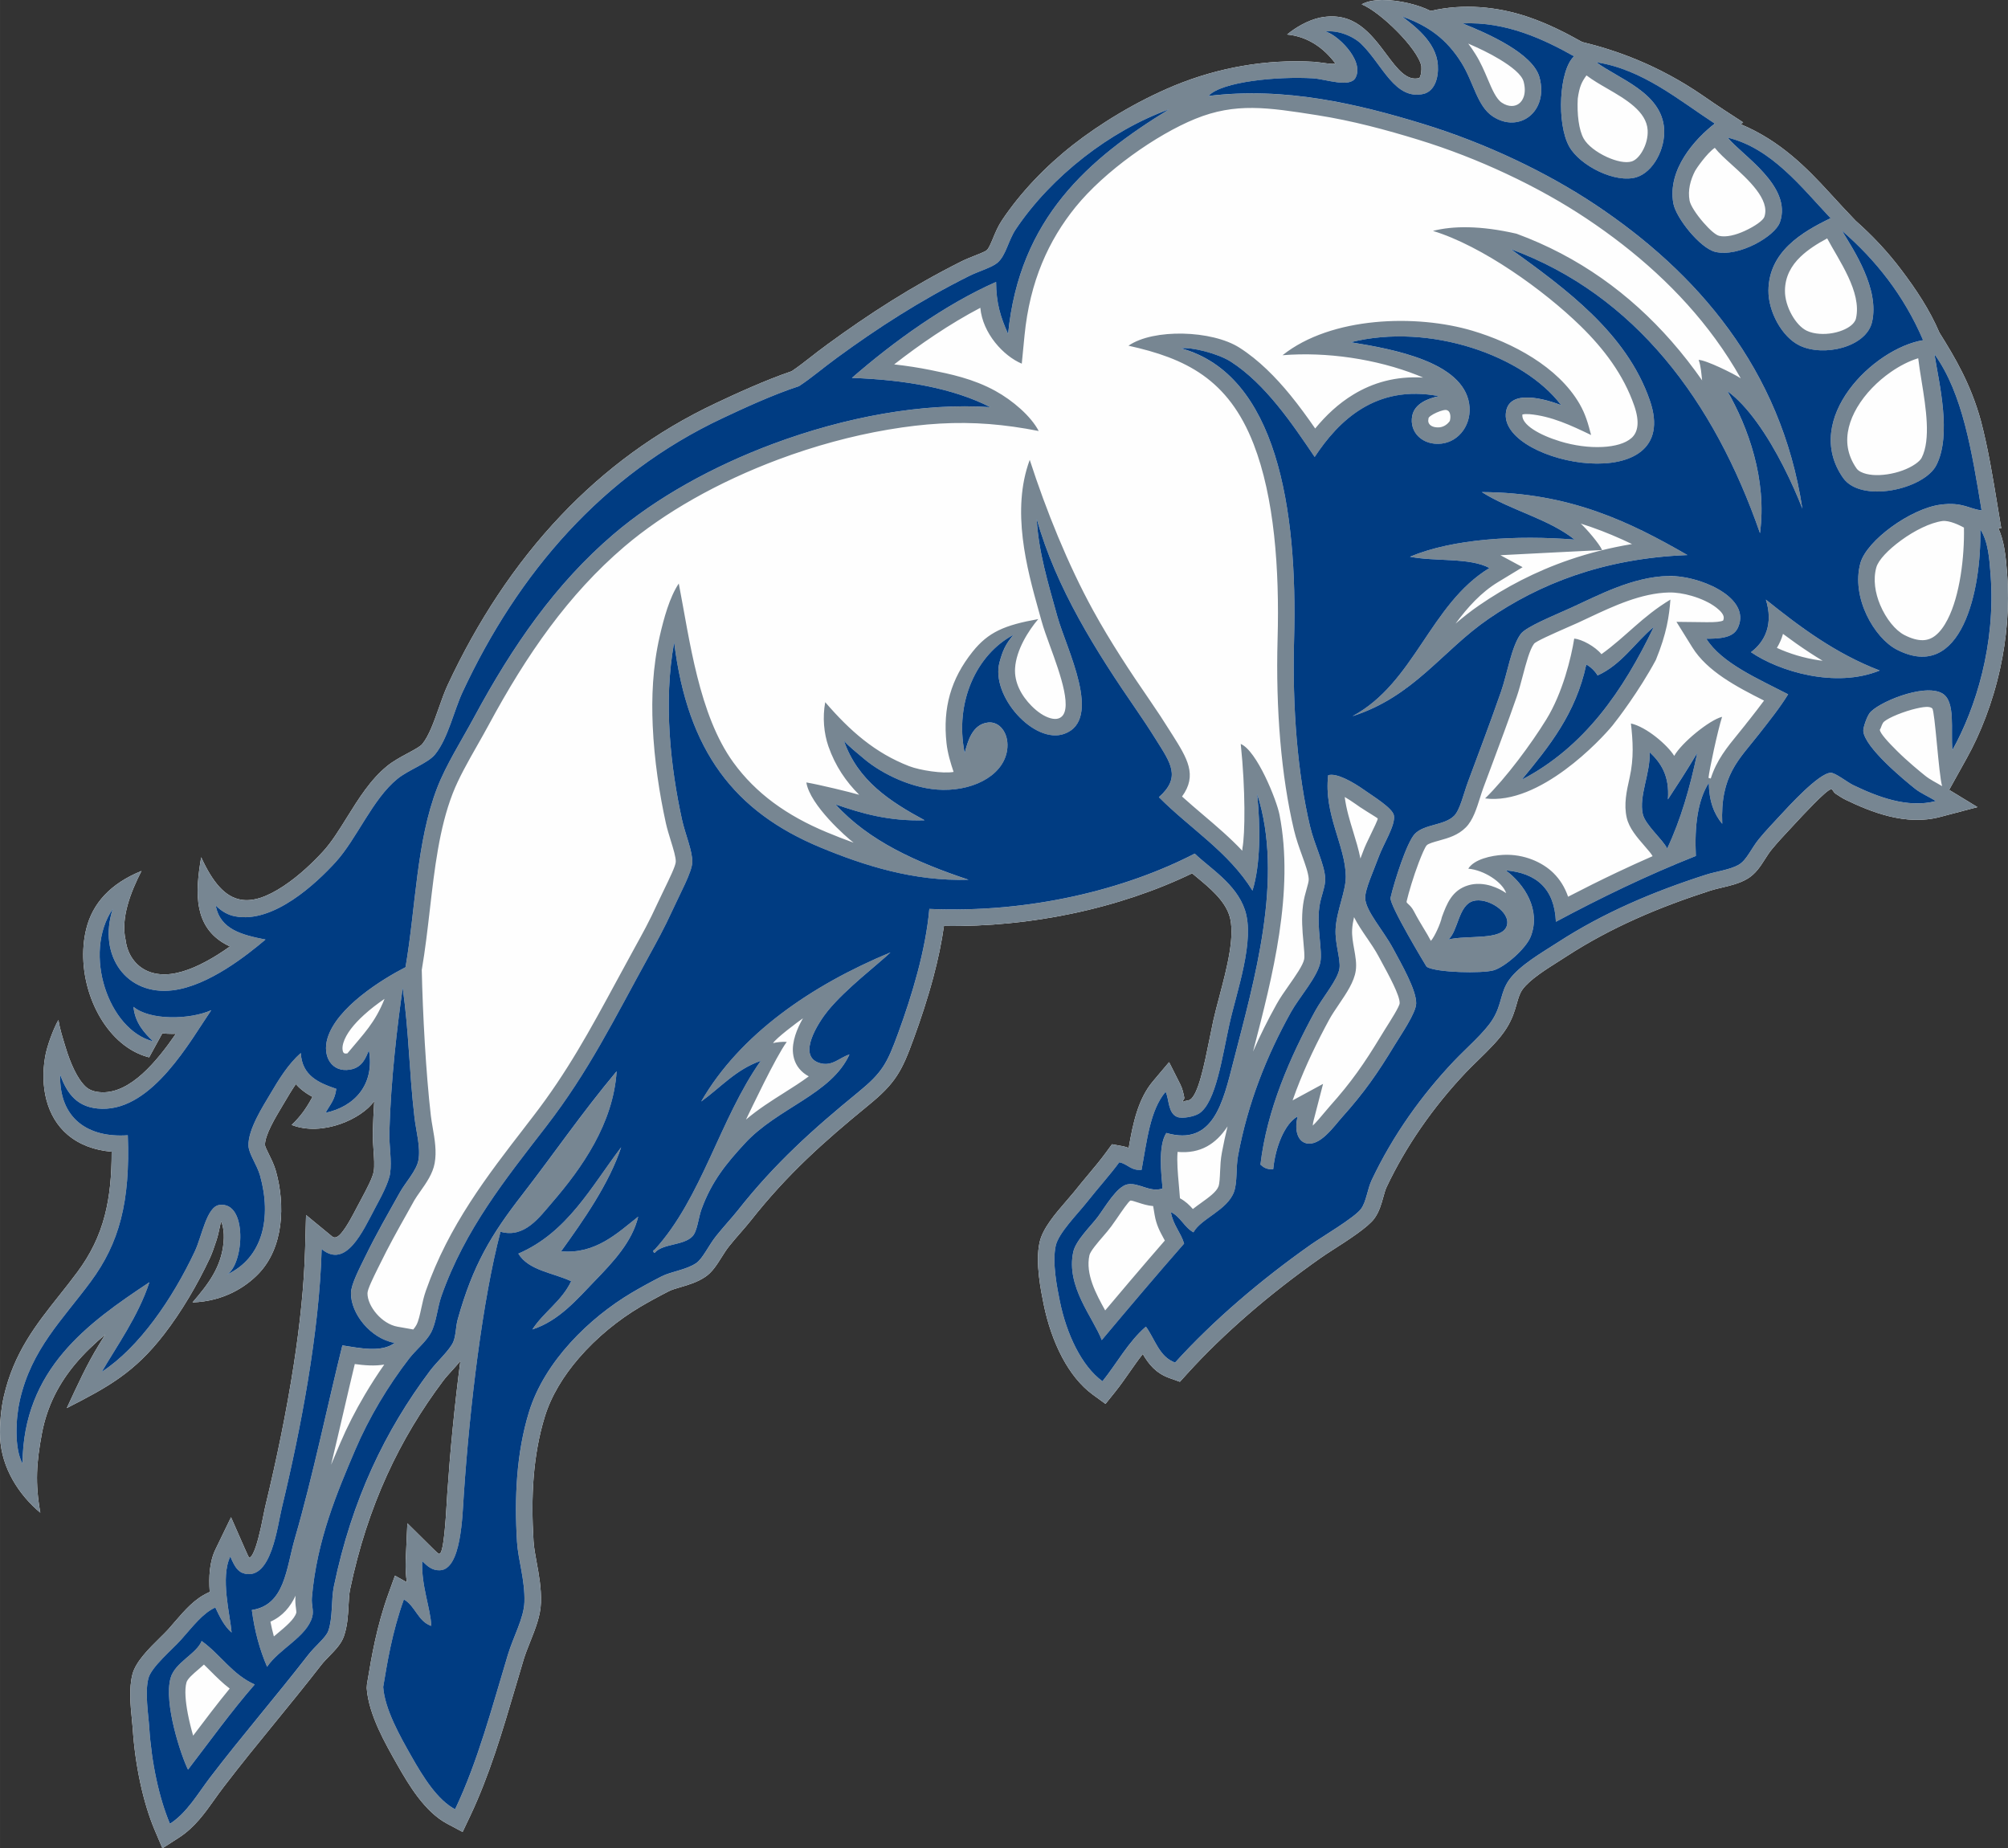
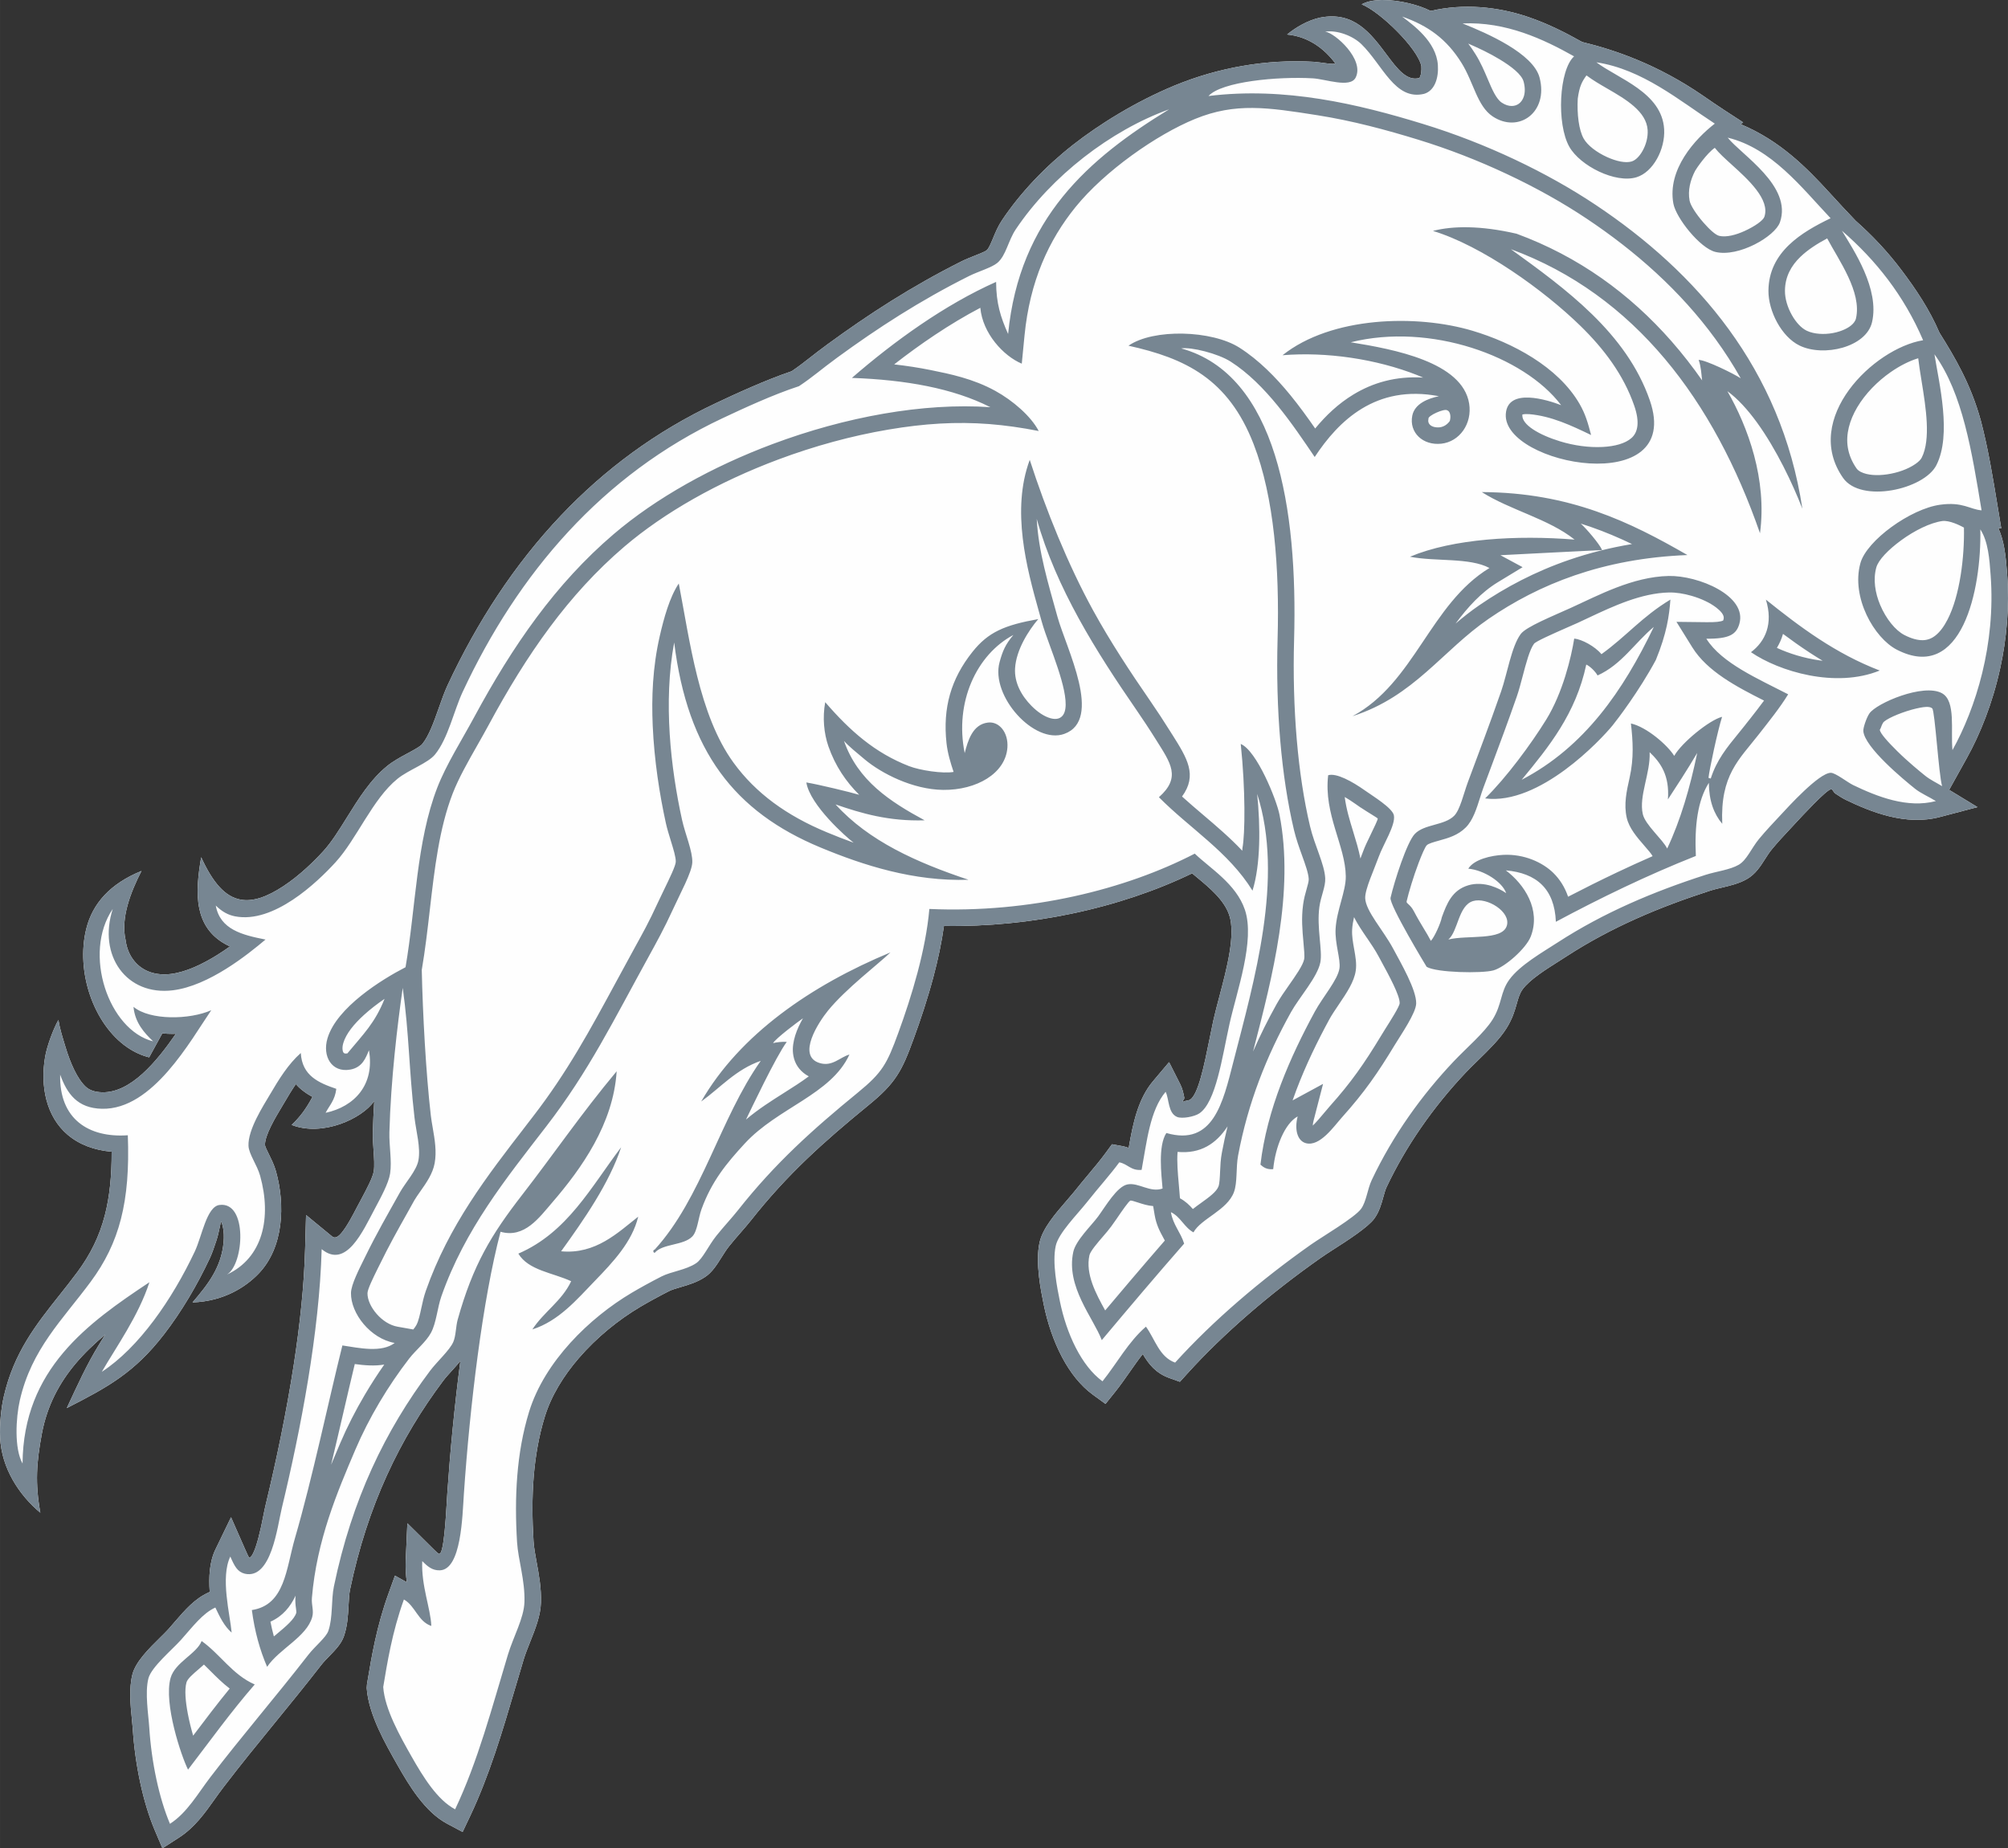
<svg xmlns="http://www.w3.org/2000/svg" xml:space="preserve" width="2630px" height="2421px" version="1.1" style="shape-rendering:geometricPrecision; text-rendering:geometricPrecision; image-rendering:optimizeQuality; fill-rule:evenodd; clip-rule:evenodd" viewBox="0 0 2630 2421.04">
  <rect x="0" y="0" width="2630" height="2421.04" fill="#333333" stroke="none" />
  <defs>
    <style type="text/css">
   
    .fil0 {fill:#FEFEFE;fill-rule:nonzero}
    .fil2 {fill:#003C82;fill-rule:nonzero}
    .fil1 {fill:#778692;fill-rule:nonzero}
   
  </style>
  </defs>
  <g id="Layer_x0020_1">
    <path class="fil0" d="M2619.76 875.6c8.36,-38.3 12.37,-80.28 9.11,-123.83 -0.8,-10.63 -1.55,-21.7 -3.82,-34.09 -1.61,-9 -4.01,-17.74 -7.65,-25.84 1.29,0.1 2.55,0.2 3.81,0.3 -1.49,-9.07 -3,-18.13 -4.49,-27.2 -6.35,-38.42 -12.56,-76.95 -22.18,-113.58 -13.37,-48.66 -34.36,-83.7 -54.27,-115.49 -13.25,-30.94 -31.17,-57.39 -50.07,-82.46 -17.94,-23.78 -37.97,-45.02 -59.71,-64.23 -5.71,-6.05 -11.43,-12.09 -17.12,-18.14 -4.64,-4.92 -10.5,-11.34 -16.43,-17.85 -32.81,-35.93 -66.72,-69.36 -116.96,-90.43 1.06,-0.81 2.1,-1.62 3.16,-2.44 -8.46,-5.53 -16.93,-11.04 -25.41,-16.54 -8.3,-5.4 -17.36,-11.64 -26.51,-17.96 -59.98,-41.37 -115.95,-60.39 -158.98,-70.81 -20.95,-11.77 -44.48,-23.86 -70.25,-32.62 -40.66,-13.82 -85.18,-18.05 -128.3,-8.04 -14.43,-7.66 -40.85,-14.51 -63.05,-14.35l-2.12 0.04c-9.75,0.27 -18.57,1.97 -25.03,5.65 24.03,9.51 73.45,57.66 78.16,80.9 0.38,5.65 -0.19,10.8 -1.85,14.26 -0.38,0.78 -0.59,1.27 -0.6,1.27 -16.54,4.83 -29.44,-12.41 -42.57,-29.96 -21.43,-28.68 -43.27,-57.86 -87.79,-49.04 -15.77,3.38 -32.31,13.07 -43.03,22.11 28.12,2.62 49.14,18.94 63.07,37.72 -0.13,2.36 -20.12,-1.52 -28.15,-1.99 -61.98,-3.62 -125.1,7.47 -182.44,31.13 -50.9,21.04 -98.57,50.78 -132.53,77.36 -36.34,28.44 -68.8,62.38 -93.28,98.87 -5.26,7.85 -8.63,15.97 -11.87,23.79 -2.86,6.89 -5.57,13.44 -8.31,15.75 -1.89,1.62 -8.71,4.34 -15.68,7.1 -6,2.39 -12.08,4.81 -17.05,7.28 -32.67,16.35 -63.21,33.75 -92.36,52 -28.86,18.08 -56.4,37.05 -83.32,56.73 -9.49,6.92 -16.68,12.53 -23.26,17.69 -7.81,6.1 -14.69,11.48 -23.89,17.67 -16.58,5.57 -34.61,12.83 -51.87,20.28 -18.65,8.06 -34.86,15.63 -47.69,21.68 0.03,0 0.06,0 0.09,-0.01 -78.39,36.83 -145.51,86.84 -202.37,146.75 -61,64.25 -110.12,139.74 -148.66,222.45 -4.06,8.72 -7.84,19.42 -11.73,30.47 -6.13,17.37 -12.62,35.78 -21.43,46.66 -2.6,3.22 -10.95,7.71 -19.57,12.35 -9.06,4.88 -18.36,9.88 -26.48,16.47 -21.76,17.65 -37.5,42.95 -52.89,67.68 -10.08,16.19 -19.99,32.12 -30.69,43.82 -11.43,12.5 -30.3,31.31 -52.05,45.71 -22.43,14.86 -40.53,20.51 -55.92,17.84 -21.07,-3.65 -37.05,-22.95 -52.03,-55.58 -3.76,22.29 -6.87,46.3 -2.37,67.52 3.98,18.71 13.89,35.27 34.52,46.55 1.83,1 3.7,1.93 5.59,2.81 -5.31,3.77 -10.93,7.55 -16.75,11.19 -19.25,11.99 -40.76,22.38 -60.64,24.82 -9.72,1.2 -18.56,0.37 -26.26,-2.13 -9.03,-2.93 -16.58,-8.3 -22.18,-15.41 -5.83,-7.39 -9.63,-16.65 -10.91,-27.01 -6.58,-28.73 6.59,-62.54 20.82,-90.37 -40.99,16.68 -63.98,42.58 -72.23,75.47 -7.1,28.34 -4.62,59.67 4.89,87.39 9.69,28.23 26.84,53.22 48.85,68.24 8.83,6.03 18.39,10.51 28.55,13.05 5.74,-10.46 11.49,-20.93 17.22,-31.4 2.25,0.2 4.51,0.36 6.78,0.46 3.61,0.15 7.29,0.18 10.98,0.09 -25.35,36.74 -59.18,77.38 -96.32,76.62 -10.23,-0.23 -17.08,-2.96 -21.81,-7.37 -11.09,-10.35 -19.94,-30.65 -26.3,-51.53 -4.34,-14.28 -7.45,-23.99 -9.4,-35.83 -6.27,10.85 -14.97,33.94 -17.39,48.18 -6.71,39.36 1.79,78.59 29.35,102.03 15.43,13.13 35.29,20.47 57.77,22.33 0.1,32.08 -2.7,59 -8.78,82.73 -7.14,27.91 -18.93,51.72 -36,74.8 -8.12,10.99 -15.76,20.6 -23.28,30.06 -30.87,38.85 -60.01,75.53 -73.21,133.15 -3.34,14.6 -5.57,34.97 -4.78,53.72 1.7,40.14 25.06,75.57 52.64,98.45 -6.97,-38.78 -5.06,-65.92 2.04,-103.74 6.92,-36.92 23.09,-66.62 44.32,-91.82 11.46,-13.6 24.58,-26.1 38.63,-37.82 -2.63,4.3 -5.24,8.53 -7.79,12.67 -16.71,27.04 -29.07,54.8 -42.52,83.61 54.03,-27.57 88.7,-46.52 127.29,-96.51 23.11,-29.93 43.56,-64.78 59.93,-99.53 3.27,-6.96 5.96,-15.12 8.74,-23.51 3.61,-10.94 4.87,-22.21 6.25,-24.59 0.85,1.52 1.6,3.95 2.24,6.93 1.28,5.94 1.53,12.87 0.92,19.74 -2.92,33.06 -20.08,55.05 -40.66,79.08 41.7,-1.49 70.11,-20.8 86.15,-37.34 33.45,-34.46 35.27,-90.71 23.11,-134.33 -2.27,-8.13 -5.8,-15.31 -9.17,-22.16 -2.65,-5.38 -5.13,-10.44 -5.21,-12.12 -0.55,-12.64 13.68,-36.35 21.89,-50.03 0.61,-1.02 1.16,-1.93 3.02,-5.09 5.1,-8.68 10.16,-17.12 15.47,-24.91 2.45,2.81 5.14,5.39 8.03,7.76 0,-0.03 0,-0.06 0,-0.08 4.35,3.57 8.99,6.52 13.81,9.06 -9.1,16.78 -16.4,26.27 -27.31,36.75 40.64,15.83 92.57,-8.43 108.17,-31.33 -0.84,13.63 -1.47,27.2 -1.82,40.45 -0.21,8.25 0.35,16.25 0.91,24.23 0.7,9.99 1.4,19.97 0.33,27.09 -1.25,8.37 -9.52,23.84 -16.04,36.05 -0.55,1.01 -1.08,2.02 -1.6,3 -4.8,9.02 -3.67,6.85 -4.06,7.59 -6.17,11.86 -13.24,25.43 -20.39,34.12 -4.19,5.07 -8.57,8.13 -12.48,4.91 -11.38,-9.37 -22.77,-18.74 -34.16,-28.11 -0.41,14.72 -0.81,29.46 -1.22,44.18 -1.32,48.26 -6.86,99.83 -14.76,151.16 -9.84,63.92 -23.22,127.28 -36.78,183.58 -1.24,5.12 -2.02,9.09 -2.92,13.59 -1.15,5.81 -2.43,12.25 -3.2,15.66 -4.06,18.14 -9.69,39.77 -15.61,40.72 -1.27,-1.93 -2.91,-5.58 -4.95,-10.2 -6.28,-14.26 -12.56,-28.52 -18.83,-42.79 -6.8,14.05 -13.59,28.08 -20.39,42.13 -7.89,16.29 -8.9,36.3 -7.51,55.73 -0.52,0.24 -1.03,0.47 -1.54,0.7 -18.16,8.25 -30.71,22.77 -44.41,38.62 -4.14,4.79 -7.22,8.4 -7.79,9.04 -2.77,3.11 -6.81,7.08 -11.19,11.4 -14.44,14.21 -32.01,31.48 -36.29,48.11 -4.73,18.39 -2.53,40.66 -0.77,58.44 0.53,5.41 1.03,10.4 1.16,12.57 1.5,23.74 4.91,48.07 9.83,70.97 4.9,22.77 11.36,44.17 19.02,62.23 3.35,7.89 6.7,15.79 10.05,23.67 7.19,-4.64 14.37,-9.28 21.57,-13.92 20.6,-13.3 33.89,-32.03 47.25,-50.88 3.08,-4.34 6.17,-8.69 11.16,-15.23 22.83,-29.87 44.7,-56.68 66.73,-83.66 20.33,-24.91 40.79,-49.97 61.15,-76.23 2.95,-3.81 6.91,-7.89 10.68,-11.77 8.19,-8.43 15.73,-16.2 19.13,-25.97 4.62,-13.27 5.35,-26.68 6.07,-39.81 0.44,-8.09 0.88,-16.06 1.93,-21.15 11.44,-55.23 27.81,-104.83 48.43,-150.14 20.53,-45.12 45.31,-85.88 73.66,-123.66 3.1,-4.13 7.17,-8.6 11.25,-13.09 3.85,-4.24 7.72,-8.49 11.21,-12.79 -7.65,58.74 -13.39,118.7 -17.07,172.65 -0.08,1.23 -0.3,4.98 -0.54,8.99 -1.49,25.4 -4.15,70.79 -9.91,70.97 -0.44,0.01 -0.74,-0.07 -0.98,-0.22 -1.6,-0.97 -3.83,-3.13 -6.25,-5.52 -11.55,-11.43 -23.11,-22.87 -34.67,-34.3 -0.72,16.24 -1.45,32.47 -2.17,48.71 -0.45,9.97 0.23,19.48 1.45,28.56 -5.18,-2.88 -10.36,-5.78 -15.54,-8.66 -2.87,7.99 -5.75,15.99 -8.63,23.98 -15.34,42.6 -21.94,82.03 -27.14,113.1 -0.3,1.78 -0.59,3.54 -0.88,5.26 -0.11,1.63 -0.23,3.27 -0.34,4.9 1.2,17.48 7.51,36.15 15.6,54.04 7.28,16.1 16.45,32.28 24.16,45.89 8.3,14.66 17.31,29.8 27.4,42.99 11.16,14.62 23.78,27.14 38.48,34.96 6.65,3.53 13.3,7.07 19.96,10.61 3.23,-6.81 6.47,-13.61 9.7,-20.42 25.45,-53.61 42.52,-111.52 59.62,-169.55 4.16,-14.13 8.31,-28.21 10.66,-35.97 2.13,-7.09 5.38,-15.22 8.58,-23.27 6.81,-17.12 13.51,-33.93 14.06,-51.19 0.61,-18.93 -2.67,-36.68 -5.74,-53.33 -1.76,-9.56 -3.44,-18.69 -3.98,-27.31 -1.75,-28.5 -1.99,-56.72 0.19,-83.83 2.18,-27 6.73,-53.55 14.56,-79.03 8.45,-27.51 24.57,-53.56 44.48,-76.66 23.7,-27.52 52.5,-50.59 80.19,-67.03 5.22,-3.1 11.34,-6.58 18.04,-10.25 5.7,-3.13 12.4,-6.67 19.87,-10.49 3.74,-1.92 9.47,-3.6 15.34,-5.32 10.67,-3.13 21.74,-6.38 32.3,-13.47 9.02,-6.05 14.99,-15.55 21.5,-25.89 3,-4.78 6.17,-9.81 9.71,-14.24 4.82,-6.05 9.87,-11.84 14.66,-17.35 5.08,-5.85 9.93,-11.41 13.9,-16.44 23.68,-29.99 47.47,-55.71 72.52,-79.79 24.82,-23.85 51.75,-46.83 81.47,-71.12 17.63,-14.42 28.33,-25.13 37.13,-38.52 8.49,-12.9 14.13,-26.91 22.02,-48.51 9.13,-24.98 18.39,-52.82 25.92,-81.18 5.84,-21.99 10.7,-44.51 13.78,-66.62 57.62,0.95 114.04,-4.97 166.84,-15.98 58.37,-12.17 112.19,-30.6 158.21,-52.9 2.14,1.8 4.32,3.61 6.55,5.45 16.34,13.55 35.35,29.32 42.04,49.15 8.59,25.47 -3.13,69.78 -12.9,106.75 -3.07,11.63 -5.98,22.62 -7.96,31.57 -0.78,3.52 -2.79,13.49 -4.87,23.73 -7.05,34.79 -14.73,72.65 -25.47,79.86 -0.8,0.53 -3.38,1.17 -6.43,1.66 -1.97,0.31 -1.72,1.23 -2.41,0.95 -2.49,-1.02 1.78,-2.44 1.14,-5.63 -1.2,-5.83 -2.33,-11.42 -5.17,-17.04 -4.9,-9.72 -9.81,-19.43 -14.7,-29.14 -7.02,8.31 -14.02,16.63 -21.03,24.95 -19.65,23.3 -26.27,55.04 -31.88,87.42 -2.46,-0.97 -5.22,-1.8 -8.5,-2.4 -4.43,-0.81 -8.89,-1.62 -13.33,-2.42 -2.66,3.63 -5.32,7.26 -7.98,10.9 -7.18,9.8 -14.42,18.45 -22.31,27.88 -6.08,7.26 -12.51,14.97 -19.81,24.15 -1.11,1.39 -5.52,6.51 -10.22,11.96 -14.01,16.23 -30.58,35.44 -34.56,53.65 0,-0.03 0,-0.06 0,-0.08 -2.97,13.56 -2.48,29.74 -0.74,45.01 1.64,14.22 4.3,27.35 6.14,36.4 4.96,24.36 13.18,48.61 24.2,69.33 10.64,19.99 24.09,37.14 40.05,48.75 5.57,4.05 11.14,8.1 16.71,12.16 4.29,-5.36 8.59,-10.71 12.88,-16.05 6.4,-7.99 12.88,-17.24 19.34,-26.49 5.42,-7.75 10.84,-15.52 16.6,-22.77 7.65,13.09 17.01,25.09 35.03,31.52 4.53,1.62 9.05,3.22 13.58,4.84 3.21,-3.55 6.43,-7.1 9.64,-10.65 23.81,-26.29 50.61,-52.2 79.34,-77.17 29.74,-25.83 61.85,-50.81 95.15,-74.26 5.54,-3.91 10.58,-7.14 16.3,-10.82 19.83,-12.72 45.95,-29.48 54.32,-41.06 6.3,-8.73 8.97,-18.29 11.66,-27.95 1.33,-4.83 2.69,-9.71 4.28,-13.07 12.91,-27.32 28.12,-53.27 44.95,-77.65 18.15,-26.28 37.93,-50.38 58.53,-72.17 4.8,-5.08 10.56,-10.71 16.38,-16.39 14.02,-13.67 28.32,-27.64 37.23,-41.89 7.89,-12.63 10.8,-22.91 13.57,-32.67 1.89,-6.7 3.69,-13.03 7.53,-18.32 9.22,-12.66 30.29,-25.96 47.79,-37 1.42,-0.89 2.9,-1.82 10.01,-6.42 29.06,-18.82 59.22,-34.86 90.46,-48.88 31.27,-14.03 64.02,-26.17 98.09,-37.15 4.12,-1.32 8.98,-2.47 13.91,-3.63 11.6,-2.73 23.56,-5.55 33.76,-11.51 11.08,-6.48 17.22,-16.14 23.84,-26.52 2.55,-4.02 5.23,-8.21 8.39,-12.06 7.78,-9.47 16.22,-18.5 23.38,-26.14 -0.04,0.02 -0.07,0.06 -0.09,0.09 1.72,-1.84 3.42,-3.67 4.34,-4.64 1,-1.11 1.37,-1.5 1.76,-1.92 -0.02,0.02 -0.02,0.04 -0.04,0.05 10.3,-11.13 42.73,-46.2 48.33,-46.3 2.78,-0.05 2.12,3.26 6.61,6.18 4.49,2.94 8.72,5.71 13.08,7.8 16.74,8.05 35.74,16.25 56.2,21.3 21.62,5.33 44.32,6.94 66.88,0.99 16.36,-4.32 32.71,-8.63 49.06,-12.94 -12.35,-7.54 -24.7,-15.07 -37.08,-22.6 7.7,-13.87 15.43,-27.75 23.13,-41.63 17.54,-31.56 33.73,-71.88 43.66,-117.41z" />
    <path class="fil1" d="M264.09 2149.57c-6.56,16.83 -34.93,27.86 -40.69,48.45 -9.3,33.32 14.19,102.86 22.87,119.99 28.77,-37.52 56.45,-76.07 87.36,-111.53 -29.19,-12.76 -44.97,-39.38 -69.54,-56.91l0 0zm654.32 -706.72c25.42,-18.31 45.34,-41.92 77.98,-53.25 -53.43,75.58 -77.22,179.79 -138.98,247.34 -2.09,0.06 -2.54,3.68 0.08,4.15 10.29,-12.34 37.93,-9.34 49.46,-21.62 6.46,-6.88 7.66,-24 11.84,-35.49 13.32,-36.63 32.57,-59.93 56.65,-86.09 43.48,-47.21 112.99,-64.03 137.11,-116.55 -12.71,3.59 -22.51,16.31 -39.27,11.06 -29.92,-9.37 -1.16,-53.46 11.27,-68.68 23.55,-28.84 65.54,-60.58 81.74,-76.16 -103.93,43.18 -197.27,107.45 -247.88,195.28l0 0.01zm133.25 -108.99c-4.03,7.09 -7.7,14.81 -10.05,22.32 -2.5,7.97 -3.74,15.96 -2.95,23.43 1.06,9.96 5.26,18.83 13.78,25.78 2.08,1.7 4.37,3.21 6.87,4.52 -9.85,7.36 -20.82,14.29 -31.98,21.35 -16.94,10.71 -34.28,21.67 -50.26,35.27 5.35,-10.94 39.34,-82.97 53.39,-101.74 -4.67,-0.55 -14.49,0.51 -17.93,1.61 3.73,-6.44 32.32,-27.78 39.13,-32.54zm1010.22 -497.4c-3.92,24.5 -14.95,70.89 -36.67,106.11 -19.74,31.99 -52.36,76.19 -80.06,103.28 71.41,9.25 151.98,-77.29 166.94,-95.62 6.19,-7.58 34.97,-45.32 56.68,-85.74 14.43,-35.2 17.46,-57.87 19.08,-79.09 -37.44,22.58 -57.41,47.85 -90.33,71.52 -8.35,-10.22 -25.73,-19.53 -35.64,-20.46l0 0zm104.21 -15.23c-40.17,83.63 -90.71,157.24 -173.03,200.2 35.6,-43.17 70.92,-86.59 84.59,-150.92 4.8,2.12 12.02,9.11 14.78,14.27 31.67,-14.32 48.69,-42.77 73.66,-63.55zm-378 355.29c-0.44,-11.52 11.45,-36.84 17.74,-54.27 5.83,-16.15 22.38,-41.65 19.82,-54.31 -1.94,-9.59 -27.36,-25.04 -37.95,-32.55 -16.49,-11.67 -37.29,-23.2 -48.12,-19.91 -6,51.32 22.64,92.19 23.09,132.43 0.21,19.51 -11.97,44.46 -13.35,68.73 -1.09,19.32 6.78,39.81 5.07,51.8 -2.17,15.06 -21.85,37.47 -32.24,56.6 -32.15,59.18 -62.8,128.24 -71.27,200.5 3.98,3.62 8.5,6.69 16.71,5.93 2.81,-29.27 15.33,-60.01 32.04,-69.06 -4.45,17.2 -0.37,32.18 10.98,35.1 18.2,4.66 36.41,-22.02 47.18,-34.04 29.59,-33 46.86,-58.12 68.96,-94.6 8.31,-13.72 27.88,-41.92 28.12,-54.45 0.34,-17.85 -19.65,-52.2 -30.33,-72.12 -12.81,-23.89 -35.81,-48.79 -36.45,-65.78l0 0zm-12.84 -123.53c4.76,3.38 5.8,4.08 6.91,4.84 0,-0.03 0,-0.06 0,-0.09 9.11,6.15 22.2,13.69 22.35,14.44 0.29,1.42 -5.08,12.48 -10.07,22.78 -3.44,7.09 -6.77,13.93 -8.94,19.95 -1.16,3.21 -2.4,6.42 -3.68,9.68 -2.28,-11.8 -5.85,-23.42 -9.51,-35.38 -4.46,-14.51 -9.09,-29.62 -11.03,-45.23 4.69,2.71 9.48,5.84 13.97,9.02l0 -0.01zm38.65 295.59c-0.9,1.43 -1.79,2.83 -5.6,9.12 -10.59,17.47 -20.11,32.36 -30.78,47.16 -10.43,14.49 -21.69,28.46 -35.79,44.2 -1.62,1.8 -3.74,4.33 -6.02,7.07 -5.25,6.29 -12.07,14.45 -16.3,18.28 0.09,-1.94 0.45,-4.18 1.09,-6.62 4.13,-16 8.26,-31.99 12.4,-47.99 -13.3,7.21 -26.62,14.43 -39.92,21.63 1.57,-4.51 3.21,-9 4.9,-13.47 12.43,-32.89 27.66,-63.99 43.2,-92.62 3.15,-5.8 7.87,-12.78 12.54,-19.68 10.09,-14.91 20.01,-29.57 22.11,-44.23 1.31,-9.13 -0.35,-18.44 -2.21,-28.81 -1.42,-7.91 -3,-16.72 -2.54,-24.85 0.3,-5.39 1.25,-10.9 2.49,-16.41 4.49,8.97 10.63,18.02 16.97,27.36 0,-0.03 0,-0.06 0,-0.09 5.28,7.78 10.75,15.82 15.02,23.79 1.42,2.67 2.7,5.01 4.06,7.51 9.86,18.13 23.91,43.92 23.72,54.09 -0.09,4.18 -11.36,21.96 -19.34,34.56zm-1078.98 290.49c29.48,-40.91 62.99,-88.8 78.62,-136.29 -39.31,51.83 -70.33,111.65 -134.64,139.34 13.32,22.13 45.27,24.98 69.17,36.16 -12.05,25.78 -35.86,40.19 -50.82,63.15 34.79,-11.2 58.31,-39.23 81.96,-63.7 23.43,-24.25 48.78,-50.89 56.68,-84.01 -26.43,20.73 -55.69,49.61 -100.97,45.35zm1205.87 -994.49c37.55,23.79 87.33,34.96 121.54,62.23 -75.5,-6.04 -159.04,-1.27 -215.59,22.44 33.08,6.61 78.16,0.79 104.09,14.79 -77.84,47.27 -97.88,150.32 -179.37,194.08 80.63,-25.82 117.59,-85.87 178.46,-127.65 65.21,-44.74 148.73,-79.08 260.22,-83.41 -74.74,-43.06 -153.5,-81.95 -269.35,-82.48zm-3.11 148.12c-11.11,7.62 -21.4,15.77 -31.26,24.18 15.89,-21.43 33.4,-40.87 55.63,-54.37 10.74,-6.52 21.48,-13.04 32.21,-19.56 -9.68,-5.23 -19.36,-10.46 -29.05,-15.68 12.76,-0.81 122.4,-6.17 133.2,-6.75 -3.83,-8.55 -20.59,-27.94 -27.97,-34.66 4.51,1.39 8.97,2.88 13.35,4.42 18.77,6.53 36.57,14.12 53.79,22.39 -29.29,4.86 -56.5,11.86 -81.86,20.54 -45.05,15.43 -83.97,36.11 -118.03,59.49l-0.01 0zm365.86 169.34c14.19,-18.19 27.26,-34.28 38.55,-52.56 -38.53,-19.99 -87.22,-40.71 -107.18,-72.85 30.5,0.35 39.3,-5.83 43.24,-19.44 10.72,-36.77 -53.8,-63.52 -92.46,-62.73 -47.38,0.98 -92.51,25.54 -128.03,41.68 -24.51,11.13 -58.85,24.89 -65.85,34.35 -12.17,16.43 -17.74,52.4 -25.69,75.17 -16.51,47.29 -28.12,77.12 -43.62,119.07 -5.51,14.92 -10.15,36.11 -17.92,43.9 -12.77,12.81 -39.1,10.72 -51.51,23.73 -10.41,10.92 -26.7,61.68 -31.77,83.58 -2.1,9.09 47.14,90.43 47.28,90.5 12.92,7.78 72.35,8.78 87.3,4.7 15.24,-4.16 43.06,-28.88 49.07,-44.44 13.59,-35.21 -8.44,-68.4 -32.66,-86.61 40.15,3.51 63.79,24.11 65.55,67.35 58.48,-31.29 118.92,-60.67 183.34,-86.23 -1.83,-39.15 2.26,-72.62 17.02,-95.77 0.18,23.75 6.77,40.87 17.56,53.66 -2.75,-63.77 21.9,-83.92 47.78,-117.06l0 0zm-329.99 250.68c-6.2,19.73 -51.32,11.76 -76.53,17.94 12.81,-10.84 13.01,-44.6 32.36,-50.38 18.2,-5.44 49.91,14.2 44.17,32.44zm210.07 -101.22c-5.97,-12.13 -28.71,-30.91 -31.94,-45.11 -5.41,-23.71 10.18,-53.6 8.96,-81.1 14.54,13.83 26.29,30.54 23.94,61.85 11.31,-17.27 24.26,-37 38.38,-60.86 -9.39,45.33 -21.72,87.83 -39.34,125.22zm54.12 -92.57c0.99,-10.35 12.05,-61.99 17.79,-79.96 -16.52,4.1 -53.08,33.95 -62.7,51.15 -8.57,-14 -36.24,-37.96 -56.7,-42.44 2.57,22.83 4.08,45.14 -1.71,70.99 -3.97,17.68 -7.81,34.84 -3.78,52.49 3.1,13.64 13.5,25.62 23.18,36.77 4.73,5.45 9.21,10.62 10.44,13.12 0.08,0.15 0.15,0.31 0.23,0.46 -15.73,6.87 -31.19,13.94 -46.43,21.16 -21.92,10.4 -43.3,21.07 -64.23,31.93 -4.22,-12.33 -10.68,-22.65 -19.26,-31.1 -14.09,-13.9 -38.4,-25.04 -65.44,-23.73 -16.22,0.79 -38.41,5.88 -46.03,18.09 20.73,1.89 44.65,17.49 49.66,32.07 -5.78,-3.97 -12.34,-7.19 -18.98,-9.27 -0.03,-0.03 -0.06,-0.06 -0.09,-0.09 -10.08,-3.16 -20.88,-3.83 -30.51,-0.95 -21.61,6.45 -28.29,24.49 -34.66,41.72 -1.67,8.38 -9.78,26.22 -14.41,31.11 -5.29,-10.45 -13.46,-21.98 -22.21,-38.73 -4.96,-9.5 -10.2,-10.1 -9.56,-12.9 0,-0.03 0,-0.06 0,-0.09 2.73,-11.81 8.98,-32.66 15.69,-50.33 4.37,-11.48 8.42,-20.82 10.68,-23.19 2.14,-2.24 9.05,-4.16 15.98,-6.09 12.4,-3.44 24.83,-6.9 35.19,-17.29 9.27,-9.29 14.06,-24.43 18.69,-39.09 1.42,-4.48 2.82,-8.9 4.18,-12.58 1.7,-4.62 7.17,-19.25 12.51,-33.53 10.09,-27.05 19.49,-52.2 31.26,-85.88 2.86,-8.2 5.38,-17.73 7.95,-27.53 4.4,-16.68 9.04,-34.28 14.71,-41.93 2.34,-3.18 23.67,-12.6 43.15,-21.2 7.77,-3.43 12.82,-5.63 14.21,-6.26 1.16,-0.52 8.13,-3.8 15.37,-7.2 30.86,-14.49 67.76,-31.8 104.16,-32.55 8.75,-0.17 19.22,1.4 29.61,4.42 12.09,3.51 23.8,8.83 32.33,15.43 5.78,4.49 9.62,9.06 9.69,13 0.02,0.83 -0.06,1.6 -0.26,2.29 -0.29,0.99 -0.47,1.57 -0.51,1.59 -3.29,1.61 -10.06,2.34 -21.81,2.2 -13.12,-0.15 -26.23,-0.3 -39.33,-0.46 6.93,11.16 13.86,22.31 20.78,33.46 19.48,31.35 57.86,51.54 93.91,69.68 -5.92,8.09 -12.18,16.09 -18.74,24.46 -12.55,16 12.43,-16.06 -5.26,6.59 0,0.03 0,0.06 0,0.09 -2.92,3.76 -6.31,7.9 -9.61,11.94 -14.94,18.27 -28.44,34.77 -36.17,59.01 -0.99,-0.29 -1.97,-0.56 -2.96,-0.85zm382.02 -143.33c8.36,-38.3 12.37,-80.28 9.11,-123.83 -0.8,-10.63 -1.55,-21.7 -3.82,-34.09 -1.61,-9 -4.01,-17.74 -7.65,-25.84 1.29,0.1 2.55,0.2 3.81,0.3 -1.49,-9.07 -3,-18.13 -4.49,-27.2 -6.35,-38.42 -12.56,-76.95 -22.18,-113.58 -13.37,-48.66 -34.36,-83.7 -54.27,-115.49 -13.25,-30.94 -31.17,-57.39 -50.07,-82.46 -17.94,-23.78 -37.97,-45.02 -59.71,-64.23 -5.71,-6.05 -11.43,-12.09 -17.12,-18.14 -4.64,-4.92 -10.5,-11.34 -16.43,-17.85 -32.81,-35.93 -66.72,-69.36 -116.96,-90.43 1.06,-0.81 2.1,-1.62 3.16,-2.44 -8.46,-5.53 -16.93,-11.04 -25.41,-16.54 -8.3,-5.4 -17.36,-11.64 -26.51,-17.96 -59.98,-41.37 -115.95,-60.39 -158.98,-70.81 -20.95,-11.77 -44.48,-23.86 -70.25,-32.62 -40.66,-13.82 -85.18,-18.05 -128.3,-8.04 -14.43,-7.66 -40.85,-14.51 -63.05,-14.35l-2.12 0.04c-9.75,0.27 -18.57,1.97 -25.03,5.65 24.03,9.51 73.45,57.66 78.16,80.9 0.38,5.65 -0.19,10.8 -1.85,14.26 -0.38,0.78 -0.59,1.27 -0.6,1.27 -16.54,4.83 -29.44,-12.41 -42.57,-29.96 -21.43,-28.68 -43.27,-57.86 -87.79,-49.04 -15.77,3.38 -32.31,13.07 -43.03,22.11 28.12,2.62 49.14,18.94 63.07,37.72 -0.13,2.36 -20.12,-1.52 -28.15,-1.99 -61.98,-3.62 -125.1,7.47 -182.44,31.13 -50.9,21.04 -98.57,50.78 -132.53,77.36 -36.34,28.44 -68.8,62.38 -93.28,98.87 -5.26,7.85 -8.63,15.97 -11.87,23.79 -2.86,6.89 -5.57,13.44 -8.31,15.75 -1.89,1.62 -8.71,4.34 -15.68,7.1 -6,2.39 -12.08,4.81 -17.05,7.28 -32.67,16.35 -63.21,33.75 -92.36,52 -28.86,18.08 -56.4,37.05 -83.32,56.73 -9.49,6.92 -16.68,12.53 -23.26,17.69 -7.81,6.1 -14.69,11.48 -23.89,17.67 -16.58,5.57 -34.61,12.83 -51.87,20.28 -18.65,8.06 -34.86,15.63 -47.69,21.68 0.03,0 0.06,0 0.09,-0.01 -78.39,36.83 -145.51,86.84 -202.37,146.75 -61,64.25 -110.12,139.74 -148.66,222.45 -4.06,8.72 -7.84,19.42 -11.73,30.47 -6.13,17.37 -12.62,35.78 -21.43,46.66 -2.6,3.22 -10.95,7.71 -19.57,12.35 -9.06,4.88 -18.36,9.88 -26.48,16.47 -21.76,17.65 -37.5,42.95 -52.89,67.68 -10.08,16.19 -19.99,32.12 -30.69,43.82 -11.43,12.5 -30.3,31.31 -52.05,45.71 -22.43,14.86 -40.53,20.51 -55.92,17.84 -21.07,-3.65 -37.05,-22.95 -52.03,-55.58 -3.76,22.29 -6.87,46.3 -2.37,67.52 3.98,18.71 13.89,35.27 34.52,46.55 1.83,1 3.7,1.93 5.59,2.81 -5.31,3.77 -10.93,7.55 -16.75,11.19 -19.25,11.99 -40.76,22.38 -60.64,24.82 -9.72,1.2 -18.56,0.37 -26.26,-2.13 -9.03,-2.93 -16.58,-8.3 -22.18,-15.41 -5.83,-7.39 -9.63,-16.65 -10.91,-27.01 -6.58,-28.73 6.59,-62.54 20.82,-90.37 -40.99,16.68 -63.98,42.58 -72.23,75.47 -7.1,28.34 -4.62,59.67 4.89,87.39 9.69,28.23 26.84,53.22 48.85,68.24 8.83,6.03 18.39,10.51 28.55,13.05 5.74,-10.46 11.49,-20.93 17.22,-31.4 2.25,0.2 4.51,0.36 6.78,0.46 3.61,0.15 7.29,0.18 10.98,0.09 -25.35,36.74 -59.18,77.38 -96.32,76.62 -10.23,-0.23 -17.08,-2.96 -21.81,-7.37 -11.09,-10.35 -19.94,-30.65 -26.3,-51.53 -4.34,-14.28 -7.45,-23.99 -9.4,-35.83 -6.27,10.85 -14.97,33.94 -17.39,48.18 -6.71,39.36 1.79,78.59 29.35,102.03 15.43,13.13 35.29,20.47 57.77,22.33 0.1,32.08 -2.7,59 -8.78,82.73 -7.14,27.91 -18.93,51.72 -36,74.8 -8.12,10.99 -15.76,20.6 -23.28,30.06 -30.87,38.85 -60.01,75.53 -73.21,133.15 -3.34,14.6 -5.57,34.97 -4.78,53.72 1.7,40.14 25.06,75.57 52.64,98.45 -6.97,-38.78 -5.06,-65.92 2.04,-103.74 6.92,-36.92 23.09,-66.62 44.32,-91.82 11.46,-13.6 24.58,-26.1 38.63,-37.82 -2.63,4.3 -5.24,8.53 -7.79,12.67 -16.71,27.04 -29.07,54.8 -42.52,83.61 54.03,-27.57 88.7,-46.52 127.29,-96.51 23.11,-29.93 43.56,-64.78 59.93,-99.53 3.27,-6.96 5.96,-15.12 8.74,-23.51 3.61,-10.94 4.87,-22.21 6.25,-24.59 0.85,1.52 1.6,3.95 2.24,6.93 1.28,5.94 1.53,12.87 0.92,19.74 -2.92,33.06 -20.08,55.05 -40.66,79.08 41.7,-1.49 70.11,-20.8 86.15,-37.34 33.45,-34.46 35.27,-90.71 23.11,-134.33 -2.27,-8.13 -5.8,-15.31 -9.17,-22.16 -2.65,-5.38 -5.13,-10.44 -5.21,-12.12 -0.55,-12.64 13.68,-36.35 21.89,-50.03 0.61,-1.02 1.16,-1.93 3.02,-5.09 5.1,-8.68 10.16,-17.12 15.47,-24.91 2.45,2.81 5.14,5.39 8.03,7.76 0,-0.03 0,-0.06 0,-0.08 4.35,3.57 8.99,6.52 13.81,9.06 -9.1,16.78 -16.4,26.27 -27.31,36.75 40.64,15.83 92.57,-8.43 108.17,-31.33 -0.84,13.63 -1.47,27.2 -1.82,40.45 -0.21,8.25 0.35,16.25 0.91,24.23 0.7,9.99 1.4,19.97 0.33,27.09 -1.25,8.37 -9.52,23.84 -16.04,36.05 -0.55,1.01 -1.08,2.02 -1.6,3 -4.8,9.02 -3.67,6.85 -4.06,7.59 -6.17,11.86 -13.24,25.43 -20.39,34.12 -4.19,5.07 -8.57,8.13 -12.48,4.91 -11.38,-9.37 -22.77,-18.74 -34.16,-28.11 -0.41,14.72 -0.81,29.46 -1.22,44.18 -1.32,48.26 -6.86,99.83 -14.76,151.16 -9.84,63.92 -23.22,127.28 -36.78,183.58 -1.24,5.12 -2.02,9.09 -2.92,13.59 -1.15,5.81 -2.43,12.25 -3.2,15.66 -4.06,18.14 -9.69,39.77 -15.61,40.72 -1.27,-1.93 -2.91,-5.58 -4.95,-10.2 -6.28,-14.26 -12.56,-28.52 -18.83,-42.79 -6.8,14.05 -13.59,28.08 -20.39,42.13 -7.89,16.29 -8.9,36.3 -7.51,55.73 -0.52,0.24 -1.03,0.47 -1.54,0.7 -18.16,8.25 -30.71,22.77 -44.41,38.62 -4.14,4.79 -7.22,8.4 -7.79,9.04 -2.77,3.11 -6.81,7.08 -11.19,11.4 -14.44,14.21 -32.01,31.48 -36.29,48.11 -4.73,18.39 -2.53,40.66 -0.77,58.44 0.53,5.41 1.03,10.4 1.16,12.57 1.5,23.74 4.91,48.07 9.83,70.97 4.9,22.77 11.36,44.17 19.02,62.23 3.35,7.89 6.7,15.79 10.05,23.67 7.19,-4.64 14.37,-9.28 21.57,-13.92 20.6,-13.3 33.89,-32.03 47.25,-50.88 3.08,-4.34 6.17,-8.69 11.16,-15.23 22.83,-29.87 44.7,-56.68 66.73,-83.66 20.33,-24.91 40.79,-49.97 61.15,-76.23 2.95,-3.81 6.91,-7.89 10.68,-11.77 8.19,-8.43 15.73,-16.2 19.13,-25.97 4.62,-13.27 5.35,-26.68 6.07,-39.81 0.44,-8.09 0.88,-16.06 1.93,-21.15 11.44,-55.23 27.81,-104.83 48.43,-150.14 20.53,-45.12 45.31,-85.88 73.66,-123.66 3.1,-4.13 7.17,-8.6 11.25,-13.09 3.85,-4.24 7.72,-8.49 11.21,-12.79 -7.65,58.74 -13.39,118.7 -17.07,172.65 -0.08,1.23 -0.3,4.98 -0.54,8.99 -1.49,25.4 -4.15,70.79 -9.91,70.97 -0.44,0.01 -0.74,-0.07 -0.98,-0.22 -1.6,-0.97 -3.83,-3.13 -6.25,-5.52 -11.55,-11.43 -23.11,-22.87 -34.67,-34.3 -0.72,16.24 -1.45,32.47 -2.17,48.71 -0.45,9.97 0.23,19.48 1.45,28.56 -5.18,-2.88 -10.36,-5.78 -15.54,-8.66 -2.87,7.99 -5.75,15.99 -8.63,23.98 -15.34,42.6 -21.94,82.03 -27.14,113.1 -0.3,1.78 -0.59,3.54 -0.88,5.26 -0.11,1.63 -0.23,3.27 -0.34,4.9 1.2,17.48 7.51,36.15 15.6,54.04 7.28,16.1 16.45,32.28 24.16,45.89 8.3,14.66 17.31,29.8 27.4,42.99 11.16,14.62 23.78,27.14 38.48,34.96 6.65,3.53 13.3,7.07 19.96,10.61 3.23,-6.81 6.47,-13.61 9.7,-20.42 25.45,-53.61 42.52,-111.52 59.62,-169.55 4.16,-14.13 8.31,-28.21 10.66,-35.97 2.13,-7.09 5.38,-15.22 8.58,-23.27 6.81,-17.12 13.51,-33.93 14.06,-51.19 0.61,-18.93 -2.67,-36.68 -5.74,-53.33 -1.76,-9.56 -3.44,-18.69 -3.98,-27.31 -1.75,-28.5 -1.99,-56.72 0.19,-83.83 2.18,-27 6.73,-53.55 14.56,-79.03 8.45,-27.51 24.57,-53.56 44.48,-76.66 23.7,-27.52 52.5,-50.59 80.19,-67.03 5.22,-3.1 11.34,-6.58 18.04,-10.25 5.7,-3.13 12.4,-6.67 19.87,-10.49 3.74,-1.92 9.47,-3.6 15.34,-5.32 10.67,-3.13 21.74,-6.38 32.3,-13.47 9.02,-6.05 14.99,-15.55 21.5,-25.89 3,-4.78 6.17,-9.81 9.71,-14.24 4.82,-6.05 9.87,-11.84 14.66,-17.35 5.08,-5.85 9.93,-11.41 13.9,-16.44 23.68,-29.99 47.47,-55.71 72.52,-79.79 24.82,-23.85 51.75,-46.83 81.47,-71.12 17.63,-14.42 28.33,-25.13 37.13,-38.52 8.49,-12.9 14.13,-26.91 22.02,-48.51 9.13,-24.98 18.39,-52.82 25.92,-81.18 5.84,-21.99 10.7,-44.51 13.78,-66.62 57.62,0.95 114.04,-4.97 166.84,-15.98 58.37,-12.17 112.19,-30.6 158.21,-52.9 2.14,1.8 4.32,3.61 6.55,5.45 16.34,13.55 35.35,29.32 42.04,49.15 8.59,25.47 -3.13,69.78 -12.9,106.75 -3.07,11.63 -5.98,22.62 -7.96,31.57 -0.78,3.52 -2.79,13.49 -4.87,23.73 -7.05,34.79 -14.73,72.65 -25.47,79.86 -0.8,0.53 -3.38,1.17 -6.43,1.66 -1.97,0.31 -1.72,1.23 -2.41,0.95 -2.49,-1.02 1.78,-2.44 1.14,-5.63 -1.2,-5.83 -2.33,-11.42 -5.17,-17.04 -4.9,-9.72 -9.81,-19.43 -14.7,-29.14 -7.02,8.31 -14.02,16.63 -21.03,24.95 -19.65,23.3 -26.27,55.04 -31.88,87.42 -2.46,-0.97 -5.22,-1.8 -8.5,-2.4 -4.43,-0.81 -8.89,-1.62 -13.33,-2.42 -2.66,3.63 -5.32,7.26 -7.98,10.9 -7.18,9.8 -14.42,18.45 -22.31,27.88 -6.08,7.26 -12.51,14.97 -19.81,24.15 -1.11,1.39 -5.52,6.51 -10.22,11.96 -14.01,16.23 -30.58,35.44 -34.56,53.65 0,-0.03 0,-0.06 0,-0.08 -2.97,13.56 -2.48,29.74 -0.74,45.01 1.64,14.22 4.3,27.35 6.14,36.4 4.96,24.36 13.18,48.61 24.2,69.33 10.64,19.99 24.09,37.14 40.05,48.75 5.57,4.05 11.14,8.1 16.71,12.16 4.29,-5.36 8.59,-10.71 12.88,-16.05 6.4,-7.99 12.88,-17.24 19.34,-26.49 5.42,-7.75 10.84,-15.52 16.6,-22.77 7.65,13.09 17.01,25.09 35.03,31.52 4.53,1.62 9.05,3.22 13.58,4.84 3.21,-3.55 6.43,-7.1 9.64,-10.65 23.81,-26.29 50.61,-52.2 79.34,-77.17 29.74,-25.83 61.85,-50.81 95.15,-74.26 5.54,-3.91 10.58,-7.14 16.3,-10.82 19.83,-12.72 45.95,-29.48 54.32,-41.06 6.3,-8.73 8.97,-18.29 11.66,-27.95 1.33,-4.83 2.69,-9.71 4.28,-13.07 12.91,-27.32 28.12,-53.27 44.95,-77.65 18.15,-26.28 37.93,-50.38 58.53,-72.17 4.8,-5.08 10.56,-10.71 16.38,-16.39 14.02,-13.67 28.32,-27.64 37.23,-41.89 7.89,-12.63 10.8,-22.91 13.57,-32.67 1.89,-6.7 3.69,-13.03 7.53,-18.32 9.22,-12.66 30.29,-25.96 47.79,-37 1.42,-0.89 2.9,-1.82 10.01,-6.42 29.06,-18.82 59.22,-34.86 90.46,-48.88 31.27,-14.03 64.02,-26.17 98.09,-37.15 4.12,-1.32 8.98,-2.47 13.91,-3.63 11.6,-2.73 23.56,-5.55 33.76,-11.51 11.08,-6.48 17.22,-16.14 23.84,-26.52 2.55,-4.02 5.23,-8.21 8.39,-12.06 7.78,-9.47 16.22,-18.5 23.38,-26.14 -0.04,0.02 -0.07,0.06 -0.09,0.09 1.72,-1.84 3.42,-3.67 4.34,-4.64 1,-1.11 1.37,-1.5 1.76,-1.92 -0.02,0.02 -0.02,0.04 -0.04,0.05 10.3,-11.13 42.73,-46.2 48.33,-46.3 2.78,-0.05 2.12,3.26 6.61,6.18 4.49,2.94 8.72,5.71 13.08,7.8 16.74,8.05 35.74,16.25 56.2,21.3 21.62,5.33 44.32,6.94 66.88,0.99 16.36,-4.32 32.71,-8.63 49.06,-12.94 -12.35,-7.54 -24.7,-15.07 -37.08,-22.6 7.7,-13.87 15.43,-27.75 23.13,-41.63 17.54,-31.56 33.73,-71.88 43.66,-117.41zm-351.54 -659.86c21.27,19.23 50.55,45.74 42.67,68.33 -1.65,4.75 -12.31,12.28 -25.64,18.4 -11.76,5.41 -24.46,8.63 -33.47,6.49 -4.84,-1.15 -12.89,-8.51 -20.73,-17.51 -9.4,-10.82 -16.99,-22.47 -18.1,-28.69 -2.48,-13.51 1,-26.94 7.33,-39.13 1.34,-2.57 15.26,-22.94 25.7,-29.99 5.45,6.92 13.31,14 22.24,22.1zm-201.74 -86.48c2.26,-16.52 5.58,-22.46 11.44,-30.49 8.4,6.35 17.56,11.64 27.23,17.24 23.73,13.75 51.45,29.79 52.88,54.49 0.53,9.2 -2.11,19.25 -6.9,27.53 -3.88,6.75 -8.85,11.89 -14.05,13.47 -7.99,2.43 -20.26,-0.32 -32.34,-5.81 -13.49,-6.15 -25.42,-15.19 -30.48,-24.12 -6.4,-11.32 -8.85,-32.12 -7.78,-52.31l0 0zm-500.94 26.41c52.56,-21.46 94.85,-15 160.02,-4.73 45.97,7.24 90.22,19.2 131.97,32.03 39.62,12.16 78.72,27.41 115.66,44.76 38.19,17.89 73.72,37.81 104.86,58.61 63.88,42.61 122.7,94.44 168.84,157.79 11.9,16.33 22.98,33.46 33.06,51.42 -9.62,-6.33 -45.43,-23.91 -55.13,-24.14 3.11,8.48 3.54,18.07 4.5,26.59 0.15,0.27 0.3,0.53 0.46,0.81 -12.65,-18.1 -26.11,-35.37 -40.43,-51.72 -54.72,-62.37 -121.81,-111.07 -203.07,-140.95 -47.19,-10.86 -83.4,-10.41 -109.45,-3.67 64.29,19.54 145.22,77.58 193.31,124.55 30.59,29.89 56.34,63.87 70.37,104.52 7.41,21.46 4.71,34.86 -3.65,42.22 -8.18,7.23 -21.9,10.88 -37.77,11.72 -17.95,0.94 -37.73,-1.85 -55.65,-7.33 -27.68,-8.47 -50.34,-21.77 -49.54,-34.52 0.02,-0.25 0.04,-0.46 0.05,-0.65 2.15,-0.62 5.37,-0.73 9.08,-0.49 28.92,2.51 55.08,14.91 80.92,27.34 -3.88,-14.68 -7.06,-26.92 -15.24,-41.01 -28.19,-48.54 -87.94,-79.98 -139.89,-95.5 -73.47,-21.97 -185.18,-18.92 -249.02,31.99 57.49,-4.72 122.83,4.85 176.81,26.2 2.52,1.01 4.98,2.04 7.38,3.1 -36.08,-2.23 -66.09,6.85 -91.21,22.06 -19.9,12.03 -36.39,27.77 -50.21,44.6 -10.03,-14.45 -20.81,-29.36 -32.39,-43.56 -19.47,-23.84 -41.49,-46.13 -66.69,-62.23 -36.1,-23.1 -112.85,-25.26 -145.46,-2.65 74.39,16.46 130.73,43.31 163.94,128.99 27.02,69.66 33.94,162.98 31.36,255.38 -1.29,46.12 -0.07,91.14 3.52,133.15 3.59,42.11 9.63,81.71 17.96,116.88 2.79,11.77 6.82,22.97 10.65,33.59 4.29,11.94 8.27,23 8.66,30.68 0.14,2.8 -1.3,7.87 -2.84,13.31 -1.68,5.89 -3.44,12.1 -4.54,20.21 -2.43,17.68 -0.92,34.1 0.4,48.52 0.93,10.13 1.75,19.07 1.01,22.92 -1.55,7.93 -11.3,21.8 -20.38,34.73 -5.64,8.02 -11.06,15.73 -15.61,23.9 -11.36,20.41 -21.74,41.14 -30.98,62.34 0.72,-2.83 0.46,-1.86 0.74,-2.88 24.61,-94.87 53.65,-206.78 33.89,-307.53 -3.79,-19.31 -29.73,-83.78 -50.74,-92.51 6.33,60.04 5.74,118.11 2.21,136.47 -0.06,1.14 -0.12,2.28 -0.18,3.41 -16.09,-17.08 -33.71,-32.09 -51.35,-47.09 -9.35,-7.96 -18.71,-15.91 -27.57,-23.96 20.55,-28.08 6.66,-50.19 -12.54,-80.72 -4.12,-6.56 4.03,6.55 -2.82,-4.42 -4.51,-7.2 -8.81,-13.92 -12.83,-20.04 -5.08,-7.71 -9.53,-14.31 -13.29,-19.78 -26.35,-38.18 -52.38,-77.68 -74.86,-118.6 -33.15,-60.39 -61.71,-131.28 -83.13,-197.42 -24.5,66.05 -3.79,142.34 11.8,197.95 1.23,4.4 2.48,8.84 3.73,13.33 2.71,9.8 6.52,20.22 10.72,31.72 13.58,37.19 32.23,88.27 11.67,95.64 -3.01,1.07 -6.67,0.93 -10.62,-0.15 -8.28,-2.27 -17.12,-8.22 -25.01,-16.23 -13.02,-13.19 -22.67,-30.31 -21.51,-49.26 1.49,-24.34 17.77,-49.57 30.35,-64.42 -44.3,7.9 -65.52,17.1 -86.05,42.83 -28.4,35.59 -39.1,73.49 -34.1,119.64 1.44,13.24 5.42,26.26 9.29,37.73 -14.02,2.53 -44.04,-2.06 -58.28,-7.57 -44.7,-17.34 -77.33,-46.08 -109.88,-83.79 -3.68,20.3 -1.69,40.77 4.17,57.82 9.03,25.86 23.12,46.35 40.34,63.5 -10.91,-3.27 -53.08,-13.52 -69.22,-16.17 4.74,29.76 52.79,72.14 61.96,78.93 -12.1,-4.34 -23.85,-8.96 -35.19,-13.68 -52.54,-21.83 -92.98,-51.05 -122.17,-91.19 -45.52,-62.59 -57.33,-160.53 -71.69,-234.66 -12.03,17.96 -19.57,45.6 -24.93,68.96 -9.39,41 -10.81,80.75 -9.2,117.24 2.01,45.49 8.89,89.71 17.27,127.88 1.52,6.95 4.06,15.15 6.56,23.27 3.31,10.72 6.58,21.26 6.36,27.23 -0.19,5.26 -7.92,21.19 -15.47,36.76 -3.28,6.77 -6.55,13.51 -8.47,17.73 -5.32,11.7 -10.42,21.92 -15.11,30.88 -3.76,7.19 -9.4,17.44 -14.28,26.31 -7.9,14.35 -16.3,29.87 -24.41,44.87 -34.84,64.36 -64.28,118.77 -109.01,176.76 -31.27,40.54 1.81,-2.23 -9.59,12.52 -50.88,65.75 -100.82,130.31 -130.94,215.93 -2.78,7.9 -4.38,15.33 -5.97,22.75 -1.84,8.52 -3.67,17.05 -6.43,22.17 -1,1.85 -2.43,3.83 -4.11,5.89 -6.88,-1.22 -13.76,-2.43 -20.64,-3.65 -10.27,-1.82 -19.94,-8.28 -27.26,-16.65 -7.53,-8.6 -12.2,-18.71 -12.08,-27.29 0.07,-5.17 7.61,-20.44 13.3,-31.98 2.72,-5.51 -0.41,0.97 2.38,-4.75 12.55,-25.72 23.58,-45.36 35.85,-67.2 0.68,-1.21 1.1,-1.95 9.85,-17.68 1.52,-2.75 4.67,-7.21 7.9,-11.81 7.86,-11.17 16.18,-22.99 18.7,-36.75 2.84,-15.41 0.09,-31.29 -2.6,-46.82 -0.91,-5.27 -1.81,-10.48 -2.38,-15.38 -6.55,-56.69 -10.64,-134.04 -11.9,-190.98 4.43,-25.79 7.52,-52.57 10.61,-79.33 6.14,-53.22 12.28,-106.35 29.87,-151.77 7.78,-20.08 20.02,-41.62 32.12,-62.9 5.18,-9.13 10.34,-18.21 14.97,-26.8 24.9,-46.18 51.06,-89.08 80.14,-128.13 28.97,-38.93 60.93,-74.25 97.54,-105.51 26.51,-22.62 57.27,-43.73 90.8,-62.73 34.48,-19.55 72.01,-36.92 110.98,-51.5 47.09,-17.63 96.08,-31.03 144.12,-39.16 47.38,-8.03 89.01,-10.55 132.04,-7.24 21.01,1.65 42.37,4.66 64.89,9.11 -10.24,-19.53 -33.94,-39.91 -56.71,-52.48 -29.29,-16.16 -59.63,-22.24 -84.96,-27.38 -15.4,-3.12 -31.3,-5.56 -47.65,-7.4 17.14,-13.38 34.97,-26.38 53.23,-38.53 19.55,-13.03 39.53,-25.06 59.61,-35.6 2.98,33.43 30.21,63.08 54.28,73.18 1.2,-12.29 2.39,-24.56 3.59,-36.82 6.96,-71.1 31.62,-124.88 66.84,-168.36 37.98,-46.91 105.74,-94.69 156.82,-115.52l0 0zm-1139.07 1301.98c5,-9.71 12.21,-16.37 13.99,-31.37 -23.02,-7.87 -44.78,-17.04 -46.52,-46.93 -16.49,14.61 -28.44,34.03 -40.57,54.67 -8.43,14.32 -28.85,45.74 -27.92,66.9 0.48,10.85 11.27,24.98 15.22,39.17 15.25,54.71 3.82,107.47 -43.42,129.45 22.47,-13.47 27.37,-96.2 -9.9,-91.15 -16.75,2.26 -22.82,40.9 -32.17,60.75 -29.57,62.76 -73.14,126.05 -121.85,157.79 18.93,-32.72 48.08,-73.28 62.33,-117.32 -80.59,53.52 -165.27,113.77 -166.15,237.44 -10.96,-19.45 -8.84,-59.74 -3.53,-82.96 15.38,-67.15 55.81,-105.15 92.83,-155.21 37.52,-50.74 51.87,-104.78 48.57,-191.8 -51.54,3.59 -89.99,-21.51 -88.61,-79.41 9.1,25.08 22.58,44.02 54.78,44.71 66.51,1.44 115.98,-89.49 143.12,-129.1 -28.38,12.57 -80.29,13.51 -101.84,-4.45 1.93,20.74 14.03,34.1 25.71,45.22 -58.33,-14.61 -92.63,-115.26 -52.87,-173.43 -19.82,61.05 17.99,114.05 78.7,106.56 47.06,-5.81 97.7,-46.53 121.37,-66.46 -30.3,-5.96 -59.5,-13.06 -65.15,-44.53 8.33,8.13 16.24,12.34 25.17,14.09 50.61,9.91 107.17,-44 131.67,-70.79 27.87,-30.47 48.36,-82.73 81.17,-109.35 14.71,-11.93 39.81,-20.3 49.28,-31.99 16.97,-20.94 24.73,-57.47 35.96,-81.57 72.61,-155.83 183.2,-284.87 340.56,-358.8 26.25,-12.35 65.78,-30.76 100.03,-41.92 17.86,-11.81 28.51,-21.65 50.2,-37.5 52.86,-38.64 108.45,-74.69 172.58,-106.79 12.08,-6.03 29.8,-11.09 37.08,-17.24 11.44,-9.69 14.13,-29.06 24.16,-44.01 46.63,-69.5 124.08,-129.51 200.78,-157.11 -105.19,64.39 -196.03,142.66 -210.85,294.26 -9.96,-22.24 -15.57,-40.21 -15.73,-68.23 -67.07,29.8 -133.62,77.77 -188.87,125.76 70.37,2.51 132.51,13.55 181.35,38.36 -87.7,-6.13 -190.19,12.74 -285.23,48.29 -78.74,29.46 -152.37,70.38 -208.22,118.07 -75.92,64.8 -132.14,145.98 -182.72,239.8 -16.36,30.32 -36.55,61.99 -48.24,92.16 -27.4,70.74 -28.05,156.42 -41.58,235.26 -31.34,16.14 -90.2,52.72 -102.22,93.11 -7.05,23.71 5.63,45.32 29.8,40.99 15.95,-2.85 20.29,-15.27 24.48,-25.33 7.9,45.23 -19.1,73.91 -56.73,81.94l0 0zm28.49 -77.81c-3.76,0.67 -5.47,-0.05 -6.18,-4.06 -0.48,-2.66 -0.22,-5.93 0.86,-9.58 3.65,-12.24 14.07,-24.91 26.94,-36.63 8.44,-7.69 17.8,-14.83 27.09,-21.19 -12.68,31.65 -27,45.32 -48.71,71.46zm2066.82 -363.53c-7.07,-5.65 -23.07,-18.75 -37.03,-32.58 -11.84,-11.7 -22.28,-23.23 -22.61,-27.72 -0.04,-0.59 0.57,-0.57 1.26,-2.6 0.93,-2.69 2.06,-5.32 2.99,-6.71 2.89,-4.29 19.63,-12.11 37.89,-17.21 16.61,-4.42 23.5,-4.38 26.52,-1.53 3.52,3.35 8.48,87.12 12.92,101.82 -7.48,-4.56 -15.26,-8.14 -21.94,-13.47zm21.73 -108.27c-24.27,-13.28 -85.96,13.05 -95.07,26.57 -3.85,5.69 -8.22,18.78 -7.92,22.96 1.62,21.41 53.19,63.96 67.79,75.62 7.44,5.94 17.82,10.36 27.27,16.13 -37.27,9.83 -76.75,-5.75 -108.36,-20.94 -7.54,-3.64 -23.25,-16.2 -29.35,-16.1 -15.61,0.29 -56.17,45.09 -65.48,55.11 -8.37,8.99 -19.53,20.67 -28.54,31.63 -10,12.18 -15.97,27.56 -26.41,33.67 -11.4,6.68 -29.82,8.85 -43.37,13.21 -69.11,22.26 -133.76,49.68 -193.68,88.49 -20.24,13.1 -49.68,29.82 -63.53,48.84 -12.05,16.55 -9.33,32.13 -21.93,52.28 -10.87,17.39 -34.09,37.01 -50.96,54.85 -41.52,43.9 -79.36,96.19 -107.35,155.46 -5.59,11.82 -6.97,28.03 -13.89,37.61 -8.27,11.45 -51.32,36.72 -65.63,46.81 -65.78,46.33 -128.07,99.51 -177.99,154.62 -20.75,-7.4 -26.21,-30.61 -38.2,-47.07 -23.07,19.89 -37.84,47.8 -56.9,71.56 -27.6,-20.08 -47.16,-62.31 -55.83,-104.87 -3.55,-17.45 -10.24,-50.51 -5.42,-72.56 3.65,-16.71 28,-40.94 40.55,-56.75 16.17,-20.37 30.95,-36.6 42.69,-52.63 11,2 15.07,11.17 29.25,9.87 6.92,-37.52 10.9,-77.89 31.45,-102.26 4.7,9.32 2.91,27.95 15.11,32.95 6.48,2.65 22.59,-0.36 29,-4.66 21.85,-14.66 29.85,-73.36 39.49,-116.92 9.49,-42.9 33.81,-109.56 20.23,-149.79 -11.5,-34.08 -45.95,-54.54 -65.66,-73.58 -90.58,46.92 -216.14,78.28 -347.64,72.49 -4.72,54.1 -23.03,114.05 -40.78,162.6 -14.66,40.12 -20.63,51.55 -52.64,77.72 -59.39,48.56 -108.77,92.89 -157.22,154.26 -7.95,10.07 -18.67,21.42 -28.48,33.7 -10.23,12.82 -17.67,29.91 -26.37,35.75 -13.29,8.92 -32.45,10.77 -45.4,17.39 -14.05,7.19 -27.95,14.83 -39.08,21.44 -55.02,32.66 -113.99,89.68 -134.35,155.94 -16.55,53.9 -19.28,112.44 -15.71,170.47 1.43,23.28 10.59,50.16 9.68,78.7 -0.67,20.99 -14.53,45.32 -21.65,68.87 -20.86,69.1 -39.24,139.55 -69.15,202.54 -23.2,-12.34 -41.55,-41.78 -57.28,-69.57 -14.66,-25.88 -34.9,-61.57 -36.89,-90.68 5.2,-30.91 11.47,-71.28 27.08,-114.62 15.02,8.38 18.38,28.85 35.91,34.65 -0.87,-23.04 -13.32,-52.4 -11.87,-84.89 6.77,6.7 12.93,12.38 23.06,12.05 28.17,-0.91 29.48,-70.95 31.47,-100.18 7.88,-115.53 24.43,-253.79 48.01,-343.3 31.33,8.91 50.78,-18.72 67.87,-38.54 38.34,-44.49 79.88,-102.89 84.22,-171.67 -46.52,55.67 -82.47,108.63 -123.86,161.99 -40.31,51.97 -64.38,91.64 -84.37,163.36 -2.48,8.9 -2.25,21.14 -5.72,29.15 -4.73,10.93 -21.33,25.69 -30.49,37.9 -58.52,77.96 -102.29,168.35 -125.91,282.4 -3.67,17.71 -1.21,40.77 -7.29,58.24 -3.06,8.77 -17.22,19.69 -26.45,31.59 -42.47,54.75 -87.01,106.27 -128.05,159.98 -16.66,21.81 -30.42,46.58 -52.93,61.12 -14.22,-33.55 -24.25,-80.63 -27.12,-126.14 -1.06,-16.77 -5.92,-45.69 -1.12,-64.32 3.83,-14.9 31.25,-37.69 42.73,-50.56 15.48,-17.37 28.32,-34.75 44.96,-42.3 5.8,12.31 11.69,24.52 21.33,32.84 -2.05,-23.56 -15,-72.19 -1.74,-99.6 5.61,12.74 9.24,20.05 19.09,22.5 34.75,7.77 42.55,-61.92 48.34,-85.94 24.95,-103.6 49.23,-230.21 52.23,-339.23 31.93,26.28 53.77,-23.19 69.68,-53.11 7.48,-14.06 18.03,-33.13 19.97,-46.01 2.47,-16.47 -1.41,-36.35 -0.94,-53.95 1.81,-68.6 10.55,-141.27 17.46,-189.18 8.41,60.33 8.14,106.97 15.42,169.93 2.12,18.28 8.23,39.09 5.14,55.95 -2.5,13.63 -17.12,29.21 -24.19,41.93 -16.65,29.93 -30.09,52.77 -46.27,85.91 -6.69,13.72 -17.74,34.78 -17.89,45.98 -0.36,26.92 25.58,59.82 57.22,65.41 -17.1,13.09 -46.18,6.66 -68.48,3.28 -18.41,73.8 -39.11,173.39 -62.06,252.22 -11.76,40.4 -12.96,87.69 -56.5,94.39 3.65,27.91 10.51,52.5 19.99,74.37 15.67,-23.49 51.92,-39.18 59.09,-65.37 2.31,-8.48 -1.22,-15.55 -0.44,-24.9 6.31,-75.47 33.24,-138.66 56.84,-194.03 17.96,-42.12 43.03,-83.84 70.6,-119.53 8.58,-11.11 22.03,-21.72 28.5,-33.71 7.13,-13.23 8.37,-32.85 13.7,-47.98 30.81,-87.62 84.26,-153.6 137.33,-222.4 55.69,-72.2 87.91,-138.5 135.23,-224.45 8.62,-15.67 19.85,-36.07 30.13,-58.64 9.97,-21.91 25.43,-49.78 25.9,-62.72 0.54,-14.58 -9.32,-37.06 -13.44,-55.8 -14.8,-67.46 -24.78,-154.23 -10.28,-232.29 17.66,142.52 78.95,221.75 191.61,268.56 56.26,23.38 122.27,44.67 193.88,42.28 -67.93,-22.65 -130.62,-50.71 -174.1,-98.67 34.2,11.79 69.67,22.25 116.66,20.8 -45.14,-24.4 -87.42,-51.77 -105.65,-104.01 6.46,7.21 16.53,15.35 27.42,24.43 21.72,18.11 62.61,39.29 102.46,39.72 43.76,0.47 81.76,-21.58 84.17,-55.43 1.42,-19.71 -10.73,-34.53 -25.48,-32.77 -20.33,2.43 -26.33,24.11 -30.46,39.97 -13.53,-66.62 15.57,-129.13 63.75,-154.71 -10.62,12.64 -14.11,21.17 -18.06,35.6 -12.12,44.25 45.37,108.09 84.71,94 51.28,-18.37 2.59,-112 -8.9,-153.44 -12.44,-44.78 -24.79,-85.01 -27.16,-128.21 25.47,90.74 77.72,173.62 131.06,250.93 7.31,10.62 16.25,24.04 25.6,38.99 18.55,29.71 32.9,48.55 3.38,74.66 40.65,41.03 91.32,71.67 122.59,122.4 10.67,-34.28 10.43,-84.01 6.1,-126.72 35.54,110.58 -3.87,244.47 -31.26,351.32 -13.5,52.71 -26.22,110.64 -87.67,92.85 -11.14,17.04 -6.45,54.73 -4.97,72.73 -16.33,5.78 -31.17,-8.1 -45.78,-5.42 -13.93,2.55 -29.17,29.24 -38.73,42.18 -8.53,11.58 -29.12,31.11 -32.42,46.23 -9.91,45.49 26.12,86.18 37.32,115.59 35.62,-42.48 71.39,-84.78 107.86,-126.42 -4.57,-14.99 -14.52,-24.4 -17.33,-41.21 12.62,5.95 17.48,19.93 29.54,26.47 9.88,-18.04 44.3,-28.87 53.07,-52.82 4.69,-12.79 2.42,-31.93 5.4,-47.83 12.87,-68.69 37.03,-129.9 69.4,-188.01 10.58,-19 34.57,-45.71 38.33,-65.01 3.04,-15.61 -4.98,-45.54 -1.27,-72.63 1.94,-14.13 8.2,-26.5 7.66,-37.49 -0.94,-18.65 -13.89,-42.82 -19.89,-68.15 -16.04,-67.77 -23.41,-154.22 -20.88,-244.55 4.79,-171.23 -22.8,-346.93 -147.88,-381.39 13.01,-2.1 48.12,6.63 64.8,17.3 45.86,29.33 81.55,82.85 110.06,124.93 31.07,-47.16 79.96,-95.53 162.67,-79.63 -13.8,2.86 -31.7,9.55 -34.86,25.5 -4.35,21.95 13.76,39.32 38.03,36.7 23.87,-2.56 40.69,-26.18 36.47,-52.51 -8.74,-54.56 -98.79,-71.24 -155.09,-80.33 103.73,-25.98 226.71,17.71 275.57,82.38 -17.75,-6.86 -70.26,-23.52 -72.49,11.64 -4.22,66.98 233.26,111.28 188.68,-17.83 -30.57,-88.55 -110.54,-146.37 -182.06,-198.15 162.65,59.82 266.3,199 326.32,372.06 9.49,-70.51 -15.85,-139.32 -42.7,-186.06 13.56,9.89 26.6,24.29 38.67,40.9 25.59,35.27 46.83,80.42 59.55,113.06 -27.79,-183.79 -138.92,-310.01 -270.7,-397.94 -63.33,-42.27 -143.25,-80.63 -226.14,-106.05 -85.28,-26.18 -180.89,-48.91 -281.01,-36.6 17.13,-18.93 90.72,-25.82 136.67,-23.16 16.93,0.99 48.92,13.14 56.05,-0.98 12.05,-23.68 -27.33,-58.75 -39.86,-60.14 15.49,-2.37 36.15,5.33 47.47,16.4 27.83,27.25 43.94,74.22 82.07,65.03 13.77,-4.03 19.17,-20.51 18.03,-37.69 -2.08,-31.07 -32.76,-52.66 -46.81,-63.52 33.84,11.8 58.32,29.34 77.91,60.9 15.85,25.53 20.37,56.36 40.67,69.87 34.2,22.72 73.38,-5.56 61.42,-50.9 -8.32,-31.5 -68.09,-57.82 -100.92,-70.87 56.98,-2.63 106.45,20.79 146.13,43.11 -19.71,17.85 -23.15,88.51 -6.24,118.41 14.22,25.16 60.58,48.3 87.92,39.97 22,-6.69 37.78,-36.95 36.29,-62.89 -2.78,-48.19 -60.31,-66.23 -88.76,-87.7 60.49,9.23 108.29,49.87 155.1,80.33 -25.8,19.98 -62.42,60.02 -54.26,104.7 3.43,18.78 34.98,58.59 55.11,63.38 30.46,7.25 78,-20.34 84.46,-38.82 16.6,-47.61 -50.41,-88.21 -68.4,-110.89 57.36,13.87 96.44,64.97 134.77,105.57 -37.89,18.28 -80.96,43.99 -81.42,94.83 -0.24,26.79 17.13,60.46 40.72,71.92 31.54,15.32 87.4,2.27 95,-30.7 9.95,-43.25 -23.82,-93.98 -39.48,-119.69 44.47,38.46 81.27,84.89 106.34,143.43 -64.99,10.72 -158.94,102.87 -104.85,180.33 23.47,33.57 106.04,15.26 122.24,-16.67 20.29,-39.94 3.55,-107.07 -2.54,-145.24 37.05,51.09 49.1,128.05 61.72,204.41 -15.45,-1.25 -24.44,-11.4 -54.12,-7.37 -38.81,5.28 -96.35,46.78 -104.57,76.54 -12.44,44.98 18.14,98.11 47.66,113.33 85.16,43.91 111.07,-78.53 109.4,-157.58 10.4,16.06 11.95,38.99 13.51,59.96 6.77,90.95 -19.51,174.28 -49.99,229.18 -2.57,-25.63 4.75,-64.35 -13.78,-74.49l0 0zm-2040.25 879.41c-8.81,12.57 -17.34,25.8 -25.43,39.5 -12.13,20.53 -23.1,41.98 -32.35,63.68 -3.88,9.12 -7.85,18.44 -11.81,27.97 5.51,-22.9 10.84,-45.88 16.03,-68.21 5.13,-22.11 10.12,-43.57 14.96,-63.64 12.66,1.76 25.96,2.83 38.6,0.7l0 0zm-115.61 319.55c0.32,2.44 0.62,4.77 0.46,5.36 -2.36,8.62 -13.79,18.16 -25.28,27.73 -1.38,1.15 -2.75,2.3 -4.13,3.45 -0.06,-0.23 -0.13,-0.47 -0.19,-0.7 -1.64,-6.01 -3.08,-12.21 -4.32,-18.59 16.11,-7.27 26.01,-19.4 32.9,-34.07 -0.03,0.39 -0.07,0.78 -0.1,1.18 -0.54,6.41 0.07,11.11 0.67,15.64l-0.01 0zm1220.18 -631.62c-2.77,11.2 -5.25,22.63 -7.42,34.27 -1.7,9.03 -2.03,16.83 -2.36,24.46 -0.34,8.15 -0.69,16.06 -2.09,19.9 -2.63,7.19 -12.78,14.48 -22.34,21.34 -3.86,2.78 -7.66,5.5 -11.25,8.35 -4.5,-5.13 -9.48,-10.07 -16.9,-14.08 -0.4,-4.84 -0.8,-9.67 -1.2,-14.51 -0.28,-3.39 -0.38,-4.49 -0.49,-5.68 -1.03,-11.45 -2.54,-28.27 -1.41,-40.57 30.26,2.76 50.39,-10.83 65.03,-32.81 0.15,-0.23 0.29,-0.45 0.43,-0.67zm-82.18 149.61c-14.32,16.47 -29.59,34.25 -45.45,52.89 -9.51,11.17 -20.6,24.3 -32.67,38.65 -12.11,-21.84 -26.01,-47.67 -20.67,-72.19 1.17,-5.39 10.64,-16.38 18.42,-25.4 3.53,-4.09 6.75,-7.83 10.25,-12.56 3.03,-4.11 4.82,-6.71 6.73,-9.51 7.07,-10.37 16.26,-23.85 18.46,-24.25 1.18,-0.22 5.29,1.11 9.5,2.48 6.41,2.08 12.92,4.19 20.14,4.74 0.64,3.81 1.28,7.62 1.91,11.43 2.23,13.27 6.99,22.01 11.77,30.74 0.55,0.99 1.08,1.99 1.61,2.98l0 0zm369.93 -1087.47c3.25,0.88 5.26,6.85 3.34,13.89 -3.19,4.59 -7.96,7.76 -13.47,8.35 -2.12,0.22 -4.2,0.12 -6.21,-0.29 -2.75,-0.54 -4.94,-1.64 -6.4,-3.11 -1.19,-1.24 -1.96,-2.77 -2.15,-4.45 -0.09,-0.84 0,-1.92 0.25,-3.25 -1.23,-4.19 21.39,-14.07 24.64,-11.14zm27.45 -480.42c13.09,5.61 27.88,12.57 40.99,20.53 15.92,9.6 29.13,20.05 31.58,29.33 2.08,7.89 1.89,14.62 0.08,19.89 -1.33,3.88 -3.56,6.96 -6.32,8.99 -2.56,1.89 -5.76,2.95 -9.28,2.99 -4.04,0.05 -8.53,-1.32 -13.09,-4.35 -7.39,-4.9 -12.7,-17.42 -18.43,-30.92 -4.44,-10.49 -9.09,-21.44 -15.88,-32.37 -3.09,-5 -6.32,-9.69 -9.65,-14.09zm507.87 360c-0.19,0.87 -0.5,1.74 -0.93,2.61 -3.05,6.25 -10.91,11.18 -20.55,14.34 -11.23,3.65 -24.04,4.43 -34.93,1.94 -2.93,-0.68 -5.71,-1.61 -8.16,-2.8 -7.35,-3.59 -14.15,-11.21 -19.35,-20.42 -5.79,-10.18 -9.2,-21.83 -9.11,-31.97 0.16,-18.63 8.37,-32.87 20.09,-44.22 9.93,-9.59 22.44,-17.5 35.22,-24.31 15.19,28.59 45.65,70.43 37.72,104.83zm86.06 182.47c-1.34,2.64 -4.23,5.44 -8.2,8.2 -9.56,6.66 -23.19,11.58 -37.16,13.6 -13.05,1.88 -25.71,1.17 -34.29,-3.19 -2.45,-1.24 -4.4,-2.75 -5.64,-4.53 -6.26,-8.96 -9.9,-18.1 -11.41,-27.19 -2.93,-17.76 2.29,-36.01 12.16,-52.75 10.67,-18.06 26.56,-34.16 43.88,-46.24 12.01,-8.39 24.49,-14.68 36.12,-18.21 0.94,8.47 2.67,19.12 4.5,30.49 5.5,34.08 12.24,75.79 0.04,99.82zm55.35 91.54c0.8,37.97 -5.16,88.88 -21.46,120.43 -4.54,8.83 -9.79,16.04 -15.74,20.8 -4.79,3.84 -10.29,6.11 -16.58,6.24 -6.84,0.14 -14.87,-1.95 -24.28,-6.8 -11.65,-6.01 -23.92,-21 -31.68,-39.4 -6.58,-15.68 -9.43,-33.28 -5.06,-49.03 2.73,-9.91 15.81,-23.35 32.34,-35.46 17.74,-12.99 38.38,-23.24 54.33,-25.42 9.26,-1 22.56,5.55 28.13,8.63l0 0.01zm-278.95 163.18c36.78,25.21 110.76,47.65 168.64,24.03 -58.07,-22.29 -104.24,-56.9 -149.09,-92.87 9.81,31.67 -0.68,54.69 -19.55,68.84zm41.95 -23.97c11.44,8.54 23.17,16.86 35.33,24.81 5.46,3.55 10.98,7.03 16.61,10.41 -1.45,-0.17 -2.88,-0.36 -4.31,-0.56 -20.34,-2.9 -39.65,-8.97 -55.63,-16.32 3.41,-5.6 6.11,-11.71 8,-18.34zm-2082.36 1443.2c-2.6,-8.95 -5.07,-18.76 -6.95,-28.59 -3.07,-16.16 -4.46,-31.57 -1.79,-41.11 1.34,-4.83 8.56,-11 15.46,-16.91 2.53,-2.16 5.03,-4.3 7.44,-6.51 2.73,2.64 5.43,5.35 8.14,8.07 8.08,8.09 16.16,16.18 25.59,23.38 -16.35,19.95 -32.13,40.79 -47.89,61.68l0 -0.01z" />
-     <path class="fil2" d="M458.71 1401.05c-24.17,4.32 -36.85,-17.28 -29.8,-40.99 12.02,-40.39 70.88,-76.98 102.22,-93.11 13.53,-78.84 14.18,-164.53 41.58,-235.27 11.69,-30.16 31.88,-61.84 48.23,-92.16 50.59,-93.82 106.81,-175 182.73,-239.8 55.85,-47.69 129.48,-88.61 208.22,-118.07 95.03,-35.55 197.53,-54.42 285.23,-48.29 -48.84,-24.81 -110.97,-35.83 -181.35,-38.34 55.25,-48.01 121.8,-95.98 188.87,-125.75 0.16,27.99 5.77,45.96 15.73,68.2 14.82,-151.6 105.66,-229.87 210.85,-294.24 -76.7,27.58 -154.15,87.59 -200.78,157.09 -10.03,14.95 -12.72,34.32 -24.16,44.01 -7.28,6.15 -25,11.21 -37.08,17.26 -64.13,32.08 -119.72,68.13 -172.58,106.77 -21.69,15.85 -32.34,25.72 -50.2,37.52 -34.24,11.14 -73.78,29.55 -100.03,41.9 -157.36,73.93 -267.95,202.98 -340.55,358.8 -11.24,24.11 -19,60.63 -35.97,81.57 -9.47,11.7 -34.57,20.06 -49.28,32 -32.81,26.61 -53.3,78.87 -81.17,109.34 -24.5,26.8 -81.06,80.71 -131.67,70.79 -8.93,-1.74 -16.84,-5.96 -25.17,-14.08 5.65,31.46 34.85,38.56 65.16,44.52 -23.68,19.93 -74.31,60.66 -121.38,66.46 -60.71,7.49 -98.52,-45.51 -78.7,-106.55 -39.76,58.16 -5.46,158.82 52.87,173.42 -11.68,-11.11 -23.78,-24.48 -25.71,-45.21 21.56,17.96 73.46,17.01 101.85,4.44 -27.14,39.62 -76.62,130.55 -143.13,129.11 -32.2,-0.7 -45.68,-19.63 -54.78,-44.71 -1.38,57.9 37.07,83 88.62,79.4 3.29,87.02 -11.06,141.06 -48.58,191.8 -37.01,50.07 -77.44,88.06 -92.82,155.21 -5.32,23.23 -7.44,63.52 3.52,82.97 0.88,-123.68 85.56,-183.93 166.15,-237.44 -14.26,44.03 -43.39,84.59 -62.33,117.32 48.72,-31.75 92.29,-95.03 121.86,-157.8 9.34,-19.85 15.42,-58.49 32.16,-60.75 37.28,-5.05 32.37,77.68 9.9,91.15 47.24,-21.97 58.67,-74.73 43.43,-129.44 -3.95,-14.19 -14.75,-28.33 -15.22,-39.17 -0.94,-21.16 19.48,-52.59 27.91,-66.91 12.13,-20.65 24.09,-40.06 40.58,-54.67 1.73,29.89 23.49,39.06 46.51,46.93 -1.78,15.01 -8.98,21.66 -13.99,31.37 37.62,-8.03 64.62,-36.7 56.72,-81.93 -4.18,10.05 -8.52,22.47 -24.47,25.33l0 0zm2148.54 -647.72c-1.53,-20.96 -3.08,-43.89 -13.5,-59.95 1.66,79.04 -24.25,201.48 -109.38,157.57 -29.52,-15.22 -60.1,-68.34 -47.69,-113.32 8.25,-29.77 65.79,-71.28 104.6,-76.53 29.66,-4.05 38.67,6.1 54.12,7.35 -12.62,-76.37 -24.69,-153.3 -61.72,-204.42 6.09,38.18 22.83,105.31 2.54,145.25 -16.22,31.92 -98.8,50.24 -122.24,16.67 -54.09,-77.46 39.86,-169.61 104.85,-180.33 -25.1,-58.55 -61.87,-104.97 -106.34,-143.43 15.66,25.71 49.43,76.44 39.46,119.68 -7.61,32.97 -63.46,46.05 -94.98,30.71 -23.59,-11.46 -40.96,-45.11 -40.73,-71.92 0.47,-50.84 43.52,-76.53 81.43,-94.83 -38.33,-40.6 -77.41,-91.68 -134.77,-105.57 17.97,22.68 85,63.27 68.4,110.89 -6.46,18.48 -54,46.07 -84.48,38.84 -20.14,-4.79 -51.68,-44.6 -55.1,-63.4 -8.16,-44.66 28.46,-84.72 54.24,-104.71 -46.78,-30.45 -94.58,-71.1 -155.08,-80.32 28.45,21.47 85.98,39.53 88.76,87.7 1.49,25.93 -14.29,56.19 -36.29,62.91 -27.34,8.31 -73.7,-14.84 -87.92,-39.99 -16.91,-29.9 -13.47,-100.54 6.24,-118.41 -39.68,-22.3 -89.15,-45.74 -146.13,-43.11 32.83,13.05 92.6,39.37 100.92,70.87 11.96,45.34 -27.22,73.62 -61.41,50.89 -20.31,-13.5 -24.83,-44.31 -40.68,-69.86 -19.59,-31.56 -44.06,-49.08 -77.9,-60.9 14.03,10.86 44.72,32.45 46.8,63.52 1.14,17.18 -4.26,33.66 -18.04,37.68 -38.12,9.22 -54.23,-37.77 -82.06,-65.03 -11.32,-11.06 -31.98,-18.77 -47.47,-16.39 12.53,1.39 51.91,36.46 39.86,60.16 -7.13,14.1 -39.12,1.97 -56.05,0.98 -45.95,-2.68 -119.54,4.23 -136.67,23.13 100.11,-12.31 195.72,10.45 281.01,36.6 82.89,25.43 162.81,63.81 226.14,106.06 131.77,87.93 242.9,214.15 270.71,397.93 -12.74,-32.63 -33.96,-77.79 -59.58,-113.03 -12.04,-16.61 -25.08,-31.04 -38.64,-40.92 26.85,46.74 52.19,115.57 42.7,186.06 -60.02,-173.07 -163.67,-312.25 -326.33,-372.06 71.52,51.78 151.49,109.6 182.06,198.15 44.59,129.11 -192.9,84.81 -188.68,17.83 2.22,-35.16 54.74,-18.51 72.49,-11.64 -48.86,-64.68 -171.84,-108.36 -275.57,-82.36 56.3,9.06 146.35,25.77 155.09,80.3 4.22,26.34 -12.6,49.95 -36.47,52.52 -24.27,2.62 -42.38,-14.76 -38.03,-36.68 3.16,-15.95 21.06,-22.66 34.86,-25.52 -82.71,-15.9 -131.6,32.46 -162.67,79.63 -28.51,-42.08 -64.2,-95.61 -110.06,-124.93 -16.69,-10.67 -51.79,-19.4 -64.8,-17.31 125.08,34.49 152.67,210.17 147.88,381.4 -2.53,90.32 4.84,176.78 20.88,244.55 6,25.32 18.96,49.5 19.88,68.15 0.55,10.99 -5.71,23.36 -7.65,37.49 -3.71,27.09 4.31,57.02 1.27,72.63 -3.76,19.3 -27.75,46.01 -38.33,65.01 -32.36,58.12 -56.53,119.32 -69.4,188.01 -2.99,15.9 -0.72,35.05 -5.4,47.83 -8.77,23.95 -43.18,34.78 -53.07,52.82 -12.06,-6.54 -16.92,-20.52 -29.54,-26.47 2.81,16.8 12.76,26.22 17.33,41.21 -36.47,41.63 -72.25,83.94 -107.86,126.42 -11.2,-29.41 -47.22,-70.09 -37.32,-115.59 3.29,-15.12 23.88,-34.66 32.42,-46.22 9.56,-12.95 24.8,-39.63 38.73,-42.19 14.62,-2.69 29.45,11.2 45.78,5.42 -1.48,-18 -6.17,-55.7 4.97,-72.73 61.45,17.79 74.17,-40.14 87.67,-92.85 27.39,-106.85 66.8,-240.74 31.26,-351.32 4.33,42.71 4.58,92.44 -6.1,126.72 -31.26,-50.73 -81.94,-81.37 -122.59,-122.4 29.52,-26.1 15.17,-44.94 -3.38,-74.66 -9.35,-14.96 -18.28,-28.37 -25.6,-38.99 -53.34,-77.31 -105.6,-160.19 -131.06,-250.93 2.37,43.2 14.72,83.43 27.16,128.21 11.49,41.44 60.18,135.07 8.9,153.44 -39.34,14.09 -96.83,-49.75 -84.71,-94 3.95,-14.43 7.44,-22.96 18.06,-35.6 -48.18,25.58 -77.28,88.09 -63.75,154.71 4.13,-15.86 10.13,-37.54 30.46,-39.97 14.76,-1.76 26.9,13.07 25.49,32.77 -2.42,33.85 -40.42,55.9 -84.18,55.43 -39.85,-0.43 -80.73,-21.61 -102.46,-39.72 -10.89,-9.09 -20.97,-17.21 -27.42,-24.43 18.23,52.24 60.51,79.61 105.65,104.01 -46.99,1.45 -82.46,-9.02 -116.66,-20.8 43.47,47.96 106.17,76.02 174.1,98.67 -71.61,2.39 -137.62,-18.9 -193.88,-42.28 -112.66,-46.81 -173.95,-126.04 -191.6,-268.56 -14.51,78.06 -4.53,164.83 10.28,232.28 4.11,18.75 13.97,41.23 13.43,55.81 -0.47,12.94 -15.93,40.81 -25.9,62.72 -10.27,22.57 -21.51,42.97 -30.13,58.64 -47.31,85.96 -79.54,152.26 -135.22,224.44 -53.08,68.81 -106.53,134.79 -137.34,222.41 -5.33,15.13 -6.57,34.75 -13.7,47.98 -6.47,11.98 -19.91,22.6 -28.49,33.71 -27.58,35.7 -52.65,77.41 -70.61,119.53 -23.6,55.37 -50.53,118.56 -56.84,194.02 -0.78,9.36 2.76,16.43 0.44,24.91 -7.18,26.19 -43.42,41.88 -59.09,65.37 -9.48,-21.87 -16.34,-46.47 -19.99,-74.37 43.54,-6.7 44.75,-53.99 56.51,-94.39 22.95,-78.83 43.64,-178.42 62.05,-252.23 22.3,3.38 51.38,9.82 68.48,-3.27 -31.64,-5.6 -57.58,-38.49 -57.22,-65.41 0.16,-11.2 11.2,-32.27 17.89,-45.98 16.18,-33.15 29.63,-55.98 46.27,-85.91 7.07,-12.72 21.68,-28.3 24.19,-41.93 3.1,-16.86 -3.01,-37.67 -5.13,-55.95 -7.29,-62.97 -7.02,-109.6 -15.43,-169.93 -6.9,47.91 -15.64,120.58 -17.46,189.18 -0.47,17.59 3.41,37.48 0.94,53.95 -1.93,12.88 -12.48,31.95 -19.97,46.01 -15.91,29.92 -37.74,79.39 -69.67,53.11 -3.01,109.02 -27.28,235.62 -52.23,339.23 -5.79,24.01 -13.59,93.71 -48.35,85.94 -9.85,-2.46 -13.48,-9.77 -19.08,-22.5 -13.27,27.41 -0.31,76.04 1.74,99.6 -9.65,-8.32 -15.54,-20.54 -21.34,-32.84 -16.63,7.55 -29.47,24.93 -44.96,42.3 -11.47,12.87 -38.89,35.65 -42.72,50.56 -4.8,18.63 0.06,47.55 1.12,64.32 2.86,45.51 12.89,92.59 27.12,126.13 22.51,-14.53 36.27,-39.3 52.93,-61.11 41.04,-53.72 85.57,-105.23 128.04,-159.98 9.24,-11.9 23.4,-22.82 26.45,-31.59 6.08,-17.47 3.62,-40.53 7.29,-58.24 23.62,-114.05 67.39,-204.44 125.91,-282.4 9.17,-12.21 25.76,-26.96 30.49,-37.89 3.47,-8.02 3.24,-20.27 5.72,-29.16 20,-71.72 44.07,-111.39 84.38,-163.36 41.38,-53.37 77.34,-106.32 123.86,-161.99 -4.35,68.78 -45.88,127.19 -84.23,171.67 -17.09,19.82 -36.54,47.44 -67.87,38.55 -23.57,89.5 -40.13,227.77 -48,343.3 -1.99,29.22 -3.31,99.26 -31.48,100.17 -10.12,0.33 -16.28,-5.35 -23.06,-12.05 -1.44,32.49 11,61.85 11.87,84.89 -17.52,-5.8 -20.88,-26.27 -35.91,-34.65 -15.61,43.34 -21.87,83.71 -27.08,114.62 1.99,29.11 22.23,64.8 36.89,90.69 15.74,27.78 34.09,57.22 57.29,69.56 29.91,-62.99 48.28,-133.44 69.15,-202.54 7.11,-23.55 20.97,-47.88 21.64,-68.87 0.92,-28.55 -8.25,-55.43 -9.68,-78.7 -3.56,-58.04 -0.84,-116.57 15.72,-170.47 20.36,-66.26 79.33,-123.27 134.35,-155.94 11.13,-6.6 25.02,-14.24 39.08,-21.44 12.95,-6.62 32.1,-8.47 45.39,-17.39 8.71,-5.85 16.14,-22.93 26.38,-35.75 9.8,-12.28 20.52,-23.63 28.48,-33.7 48.45,-61.37 97.83,-105.7 157.22,-154.27 32,-26.16 37.97,-37.59 52.64,-77.71 17.75,-48.55 36.06,-108.5 40.77,-162.6 131.51,5.79 257.06,-25.58 347.64,-72.49 19.71,19.05 54.17,39.5 65.66,73.57 13.59,40.24 -10.74,106.9 -20.22,149.8 -9.64,43.56 -17.64,102.26 -39.5,116.92 -6.4,4.3 -22.51,7.31 -28.99,4.66 -12.21,-5 -10.42,-23.63 -15.11,-32.95 -20.55,24.38 -24.53,64.73 -31.46,102.26 -14.18,1.29 -18.24,-7.88 -29.24,-9.87 -11.74,16.03 -26.52,32.26 -42.69,52.63 -12.56,15.82 -36.9,40.04 -40.55,56.75 -4.82,22.05 1.87,55.11 5.42,72.56 8.67,42.57 28.24,84.8 55.83,104.87 19.06,-23.76 33.82,-51.67 56.89,-71.56 11.99,16.46 17.46,39.67 38.21,47.07 49.91,-55.11 112.21,-108.29 177.98,-154.62 14.32,-10.09 57.37,-35.36 65.64,-46.81 6.92,-9.58 8.29,-25.79 13.88,-37.6 28.01,-59.27 65.84,-111.57 107.36,-155.47 16.87,-17.84 40.08,-37.46 50.96,-54.85 12.59,-20.14 9.88,-35.72 21.93,-52.27 13.85,-19.03 43.28,-35.75 63.53,-48.85 59.92,-38.8 124.57,-66.22 193.68,-88.48 13.52,-4.37 31.97,-6.54 43.37,-13.22 10.44,-6.1 16.41,-21.49 26.41,-33.67 9.01,-10.96 20.17,-22.63 28.52,-31.63 9.31,-10.02 49.89,-54.82 65.5,-55.1 6.1,-0.11 21.79,12.45 29.35,16.09 31.61,15.19 71.09,30.77 108.36,20.94 -9.45,-5.78 -19.83,-10.2 -27.27,-16.13 -14.6,-11.66 -66.17,-54.21 -67.79,-75.61 -0.3,-4.2 4.07,-17.28 7.92,-22.97 9.11,-13.51 70.79,-39.85 95.07,-26.57 18.53,10.13 11.21,48.86 13.76,74.48 30.5,-54.89 56.78,-138.22 50.01,-229.17l-0.03 0zm-2360.99 1564.68c-8.67,-17.13 -32.16,-86.67 -22.86,-119.98 5.75,-20.6 34.12,-31.63 40.69,-48.46 24.57,17.53 40.35,44.15 69.52,56.91 -30.89,35.46 -58.57,74.02 -87.35,111.53l0 0zm532.95 -640.28c-23.64,24.47 -47.17,52.5 -81.96,63.7 14.96,-22.96 38.78,-37.38 50.82,-63.16 -23.9,-11.18 -55.85,-14.02 -69.17,-36.15 64.31,-27.69 95.33,-87.51 134.64,-139.34 -15.63,47.48 -49.14,95.37 -78.62,136.28 45.29,4.26 74.54,-24.61 100.97,-45.35 -7.9,33.13 -33.25,59.77 -56.68,84.02zm305.33 -354.02c-12.43,15.22 -41.19,59.32 -11.26,68.69 16.76,5.25 26.55,-7.48 39.27,-11.06 -24.13,52.52 -93.64,69.34 -137.11,116.55 -24.09,26.15 -43.33,49.46 -56.65,86.09 -4.18,11.49 -5.38,28.61 -11.84,35.48 -11.54,12.29 -39.17,9.29 -49.47,21.63 -2.62,-0.47 -2.16,-4.09 -0.07,-4.16 61.76,-67.54 85.55,-171.75 138.98,-247.34 -32.63,11.34 -52.57,34.95 -77.99,53.25 50.61,-87.83 143.96,-152.1 247.89,-195.28 -16.2,15.58 -58.2,47.32 -81.74,76.15l-0.01 0zm865.37 -513.24c-60.86,41.77 -97.82,101.82 -178.45,127.65 81.5,-43.76 101.53,-146.81 179.37,-194.08 -25.93,-14 -71.02,-8.18 -104.1,-14.79 56.56,-23.71 140.1,-28.48 215.6,-22.44 -34.21,-27.27 -83.99,-38.44 -121.54,-62.23 115.85,0.53 194.6,39.42 269.35,82.48 -111.49,4.34 -195.02,38.67 -260.23,83.41zm-123.16 558.4c-22.1,36.49 -39.37,61.6 -68.96,94.61 -10.77,12.01 -28.98,38.69 -47.17,34.03 -11.36,-2.92 -15.44,-17.9 -10.99,-35.09 -16.71,9.04 -29.23,39.78 -32.03,69.05 -8.21,0.76 -12.74,-2.31 -16.72,-5.93 8.47,-72.26 39.13,-141.32 71.27,-200.5 10.39,-19.13 30.08,-41.54 32.24,-56.6 1.72,-11.99 -6.15,-32.48 -5.06,-51.8 1.37,-24.27 13.55,-49.22 13.34,-68.73 -0.45,-40.24 -29.08,-81.11 -23.08,-132.43 10.82,-3.29 31.63,8.23 48.11,19.91 10.6,7.52 36.01,22.96 37.95,32.55 2.56,12.66 -13.99,38.16 -19.81,54.31 -6.3,17.43 -18.19,42.75 -17.75,54.27 0.64,16.99 23.64,41.89 36.45,65.78 10.68,19.92 30.67,54.27 30.33,72.12 -0.24,12.53 -19.81,40.74 -28.12,54.45zm394.43 -247.65c-64.42,25.55 -124.87,54.93 -183.34,86.22 -1.76,-43.24 -25.4,-63.84 -65.56,-67.35 24.22,18.21 46.26,51.4 32.67,86.61 -6.01,15.56 -33.83,40.28 -49.07,44.44 -14.96,4.08 -74.39,3.07 -87.31,-4.7 -0.13,-0.08 -49.37,-81.41 -47.27,-90.5 5.07,-21.9 21.35,-72.66 31.77,-83.58 12.4,-13.01 38.73,-10.92 51.5,-23.73 7.78,-7.79 12.42,-28.98 17.93,-43.9 15.49,-41.95 27.1,-71.78 43.61,-119.07 7.96,-22.76 13.53,-58.74 25.69,-75.17 7,-9.46 41.34,-23.21 65.85,-34.35 35.52,-16.14 80.66,-40.7 128.04,-41.67 38.66,-0.8 103.16,25.96 92.46,62.72 -3.94,13.61 -12.76,19.79 -43.27,19.44 19.99,32.14 68.68,52.86 107.19,72.85 -11.3,18.28 -24.34,34.37 -38.53,52.56 -25.88,33.14 -50.53,53.29 -47.81,117.07 -10.76,-12.79 -17.35,-29.92 -17.55,-53.66 -14.74,23.14 -18.83,56.61 -17,95.76l0 0.01zm72.18 -266.93c18.87,-14.15 29.36,-37.17 19.55,-68.84 44.85,35.97 91.02,70.57 149.09,92.87 -57.88,23.62 -131.86,1.18 -168.64,-24.03zm-215.71 16.22c-13.66,64.33 -48.99,107.75 -84.59,150.91 82.32,-42.95 132.86,-116.56 173.03,-200.2 -24.97,20.79 -41.99,49.24 -73.65,63.56 -2.77,-5.16 -9.98,-12.15 -14.79,-14.27zm-148.27 309.77c-19.35,5.79 -19.55,39.53 -32.36,50.39 25.21,-6.19 70.33,1.78 76.53,-17.95 5.74,-18.24 -25.97,-37.88 -44.17,-32.44zm231.27 -194.99c1.21,27.5 -14.38,57.39 -8.96,81.11 3.23,14.19 25.96,32.97 31.93,45.1 17.63,-37.39 29.95,-79.89 39.36,-125.22 -14.13,23.87 -27.09,43.59 -38.4,60.86 2.35,-31.31 -9.4,-48.01 -23.93,-61.85l0 0z" />
  </g>
</svg>